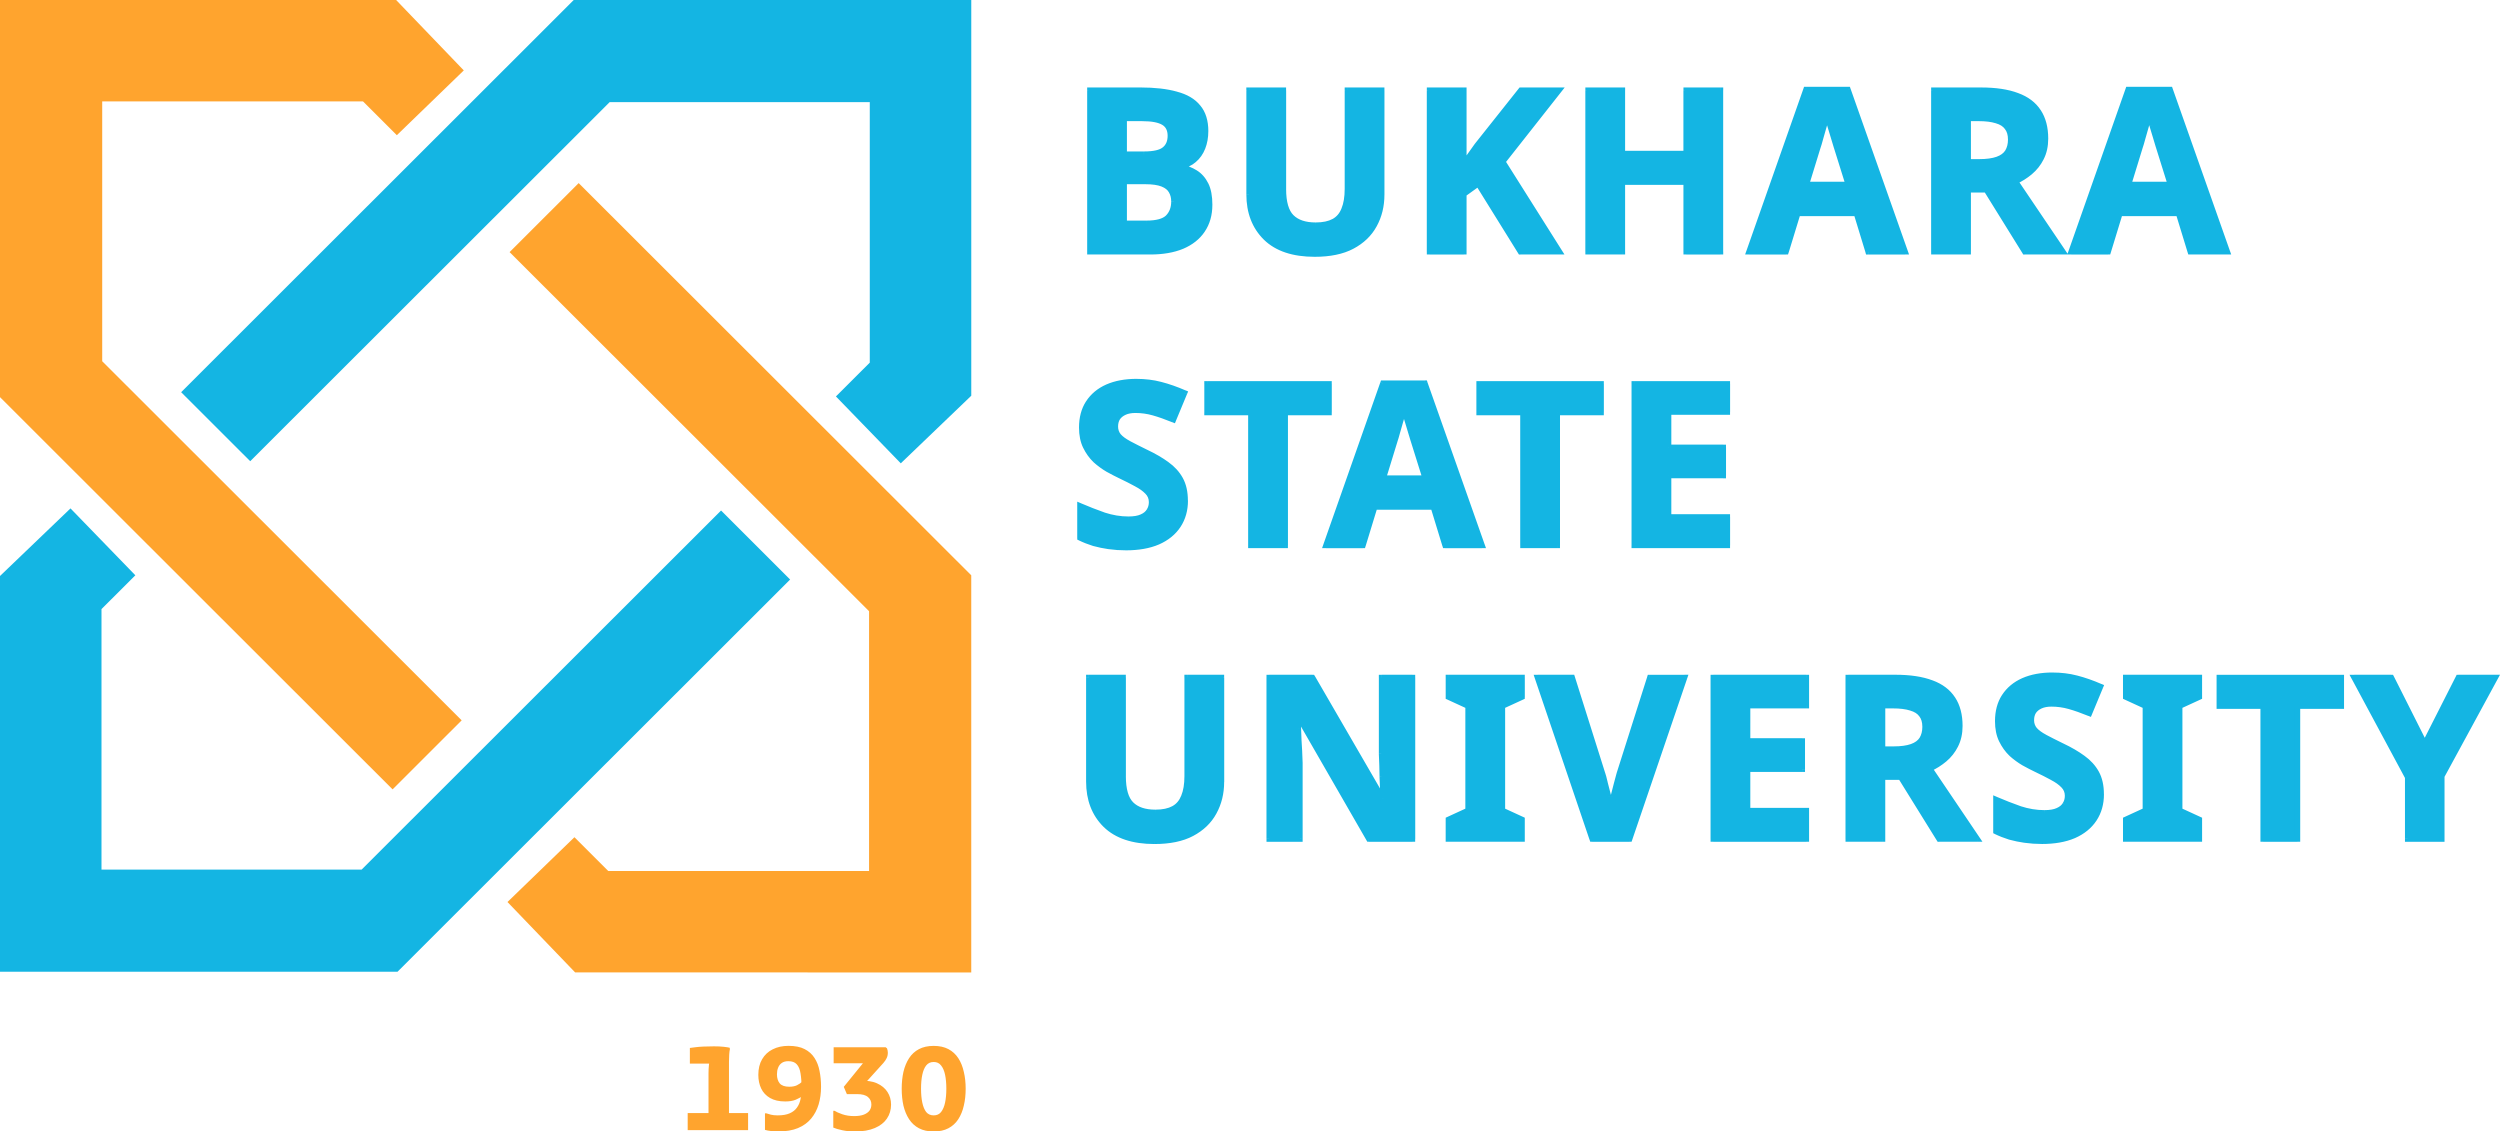
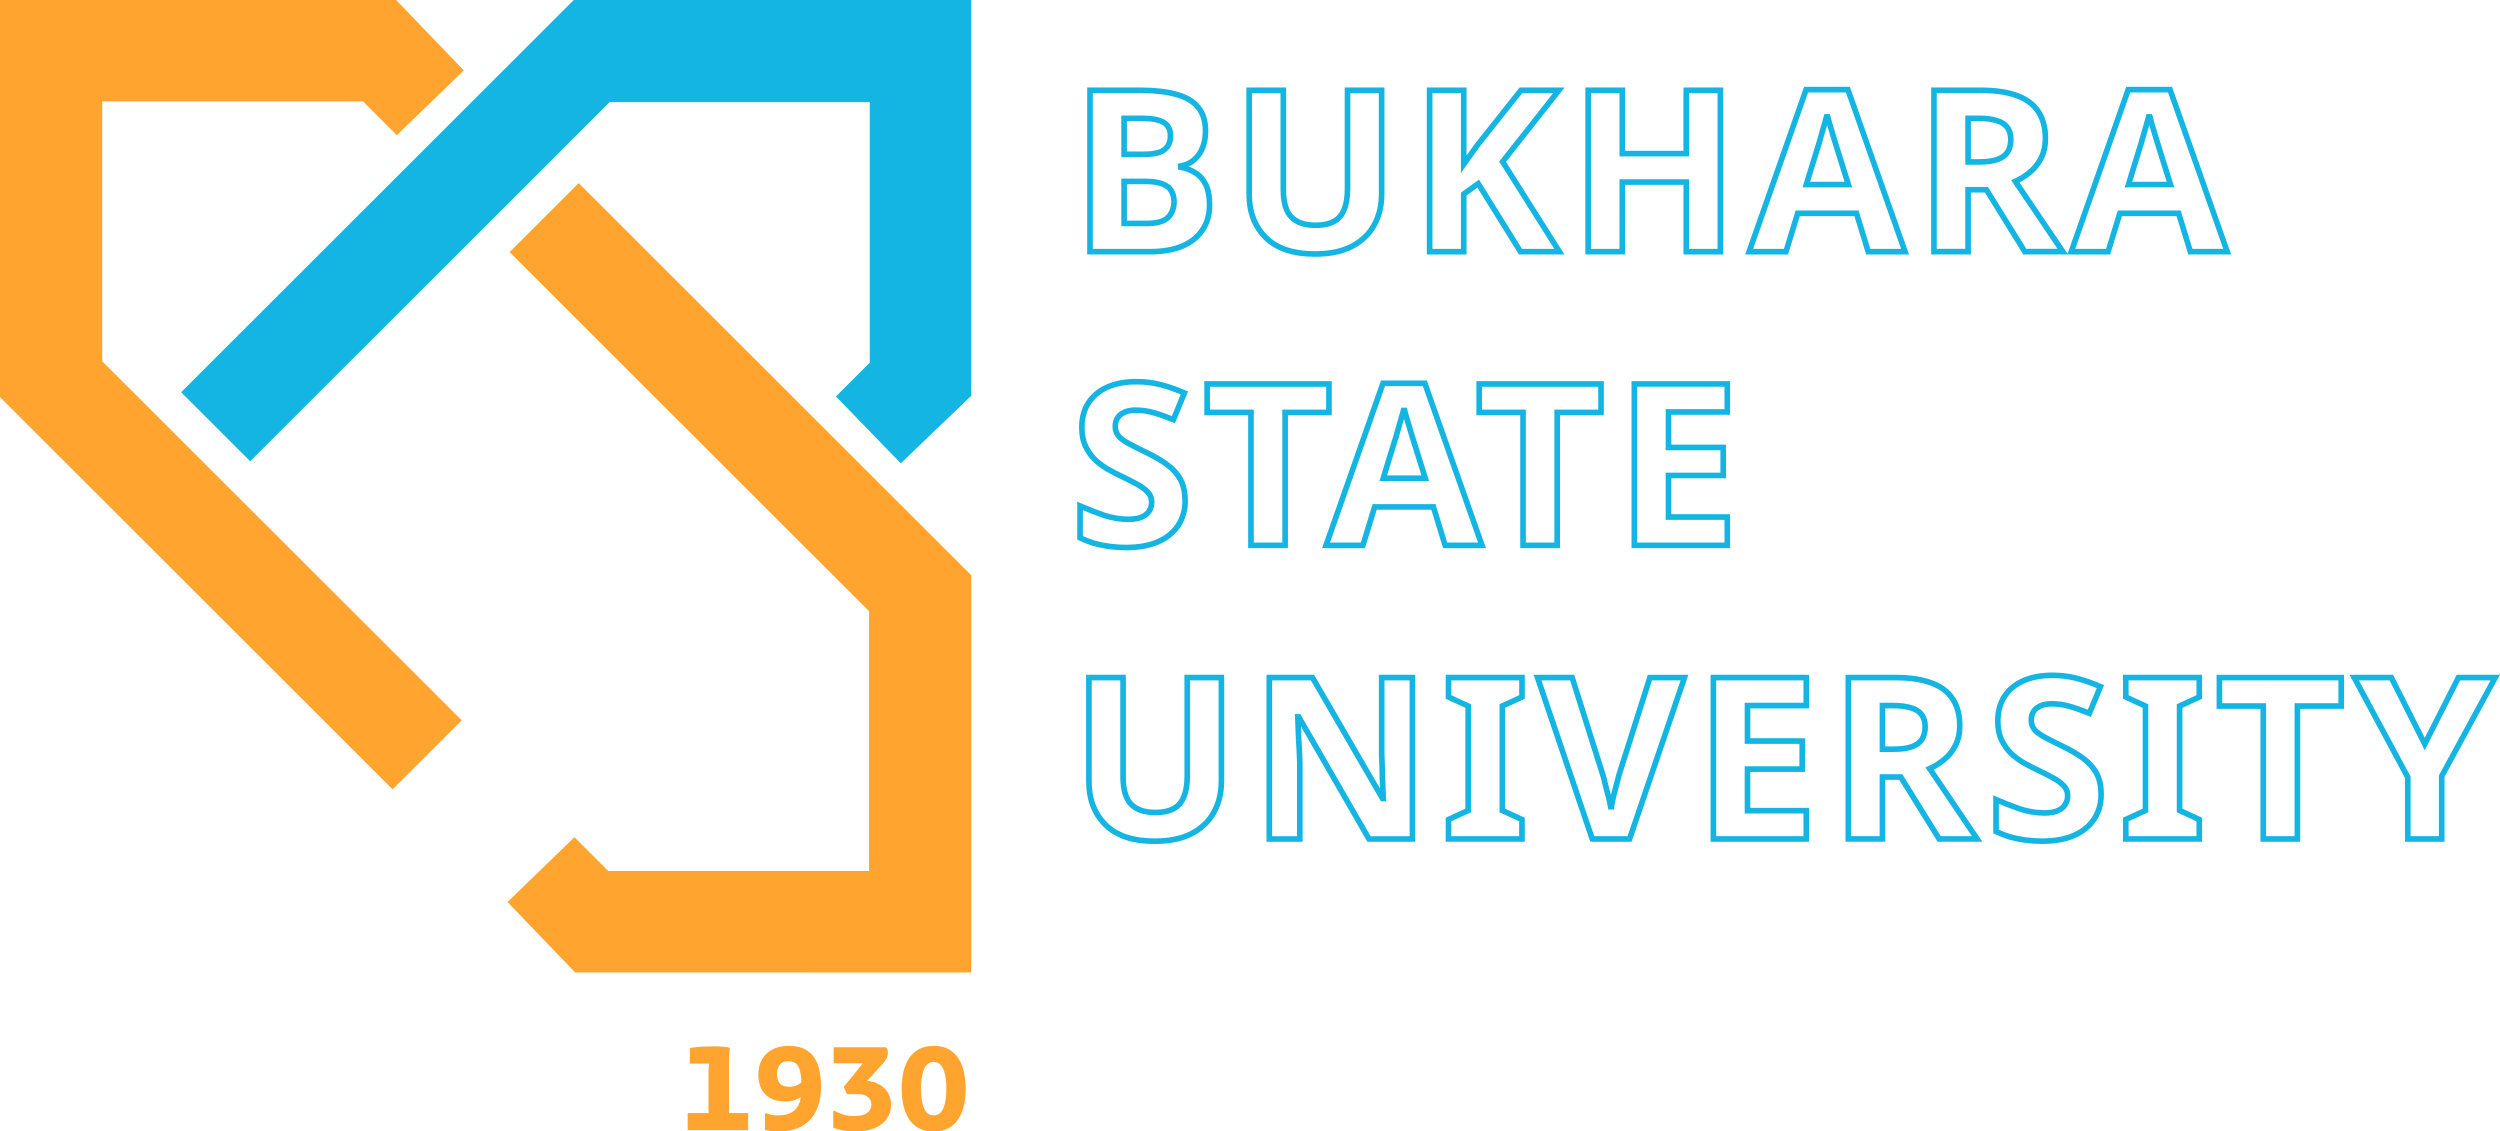
<svg xmlns="http://www.w3.org/2000/svg" xmlns:ns1="http://sodipodi.sourceforge.net/DTD/sodipodi-0.dtd" xmlns:ns2="http://www.inkscape.org/namespaces/inkscape" width="119.197" height="53.948" viewBox="0 0 119.197 53.948" fill="none" version="1.1" id="svg32248" ns1:docname="bsu_logo.svg" ns2:version="1.1.2 (b8e25be833, 2022-02-05)">
  <defs id="defs32252" />
  <ns1:namedview id="namedview32250" pagecolor="#ffffff" bordercolor="#666666" borderopacity="1.0" ns2:pageshadow="2" ns2:pageopacity="0.0" ns2:pagecheckerboard="0" showgrid="false" ns2:zoom="2.6325394" ns2:cx="33.807661" ns2:cy="54.889966" ns2:window-width="1271" ns2:window-height="970" ns2:window-x="347" ns2:window-y="136" ns2:window-maximized="0" ns2:current-layer="svg32248" />
  <path d="m 18.887,0 3.226,3.357 -3.192,3.089 -1.614,-1.612 H 4.873 V 17.223 L 22.012,34.345 18.718,37.636 8.25553e-7,18.935 V 0 Z" fill="#ffa42e" id="path32234" />
  <path d="m 27.422,46.364 -3.226,-3.357 3.192,-3.089 1.614,1.612 h 12.434 V 29.142 l -17.139,-17.122 3.293,-3.29 18.718,18.7 v 18.935 z" fill="#ffa42e" id="path32236" />
-   <path d="m 0,27.463 3.361,-3.223 3.092,3.189 -1.614,1.612 v 12.422 H 17.24 l 17.139,-17.122 3.293,3.29 -18.718,18.7 H 8.25553e-7 Z" fill="#14b5e3" id="path32238" />
  <path d="m 46.309,18.868 -3.361,3.223 -3.092,-3.189 1.614,-1.612 V 4.868 h -12.401 L 11.93,21.99 8.637,18.7 27.355,2.2602e-7 46.309,0 Z" fill="#14b5e3" id="path32240" />
  <path d="m 33.781,53.63 v -2.458 c 0,-0.059 0.002,-0.126 0.005,-0.203 0.004,-0.077 0.009,-0.148 0.017,-0.214 0.011,-0.07 0.024,-0.117 0.038,-0.143 l 0.362,0.099 h -1.311 v -0.746 c 0.059,-0.011 0.143,-0.022 0.252,-0.033 0.113,-0.015 0.245,-0.026 0.395,-0.033 0.15,-0.007 0.316,-0.011 0.499,-0.011 0.186,0 0.344,0.007 0.472,0.022 0.128,0.015 0.221,0.029 0.28,0.044 l 0.011,0.066 c -0.015,0.066 -0.026,0.154 -0.033,0.263 -0.004,0.11 -0.007,0.221 -0.011,0.335 0,0.113 0,0.207 0,0.28 v 2.732 z m -0.993,0.252 v -0.812 h 2.88 v 0.812 z m 4.316,0.066 c -0.128,0 -0.243,-0.007 -0.346,-0.022 -0.102,-0.011 -0.198,-0.029 -0.285,-0.055 v -0.79 h 0.06 c 0.066,0.022 0.141,0.044 0.225,0.066 0.088,0.022 0.196,0.033 0.324,0.033 0.234,0 0.424,-0.033 0.571,-0.099 0.15,-0.066 0.265,-0.157 0.346,-0.274 0.084,-0.117 0.141,-0.252 0.17,-0.406 0.033,-0.157 0.049,-0.326 0.049,-0.505 0,-0.285 -0.017,-0.523 -0.049,-0.713 -0.029,-0.194 -0.09,-0.34 -0.181,-0.439 -0.088,-0.099 -0.221,-0.148 -0.401,-0.148 -0.132,0 -0.238,0.029 -0.318,0.088 -0.077,0.055 -0.134,0.13 -0.17,0.225 -0.037,0.091 -0.055,0.196 -0.055,0.313 0,0.179 0.044,0.324 0.132,0.433 0.091,0.106 0.243,0.159 0.455,0.159 0.15,0 0.273,-0.024 0.368,-0.071 0.099,-0.048 0.177,-0.104 0.236,-0.17 h 0.274 v 0.691 h -0.258 c -0.077,0.055 -0.181,0.112 -0.313,0.17 -0.132,0.055 -0.298,0.082 -0.499,0.082 -0.293,0 -0.534,-0.055 -0.724,-0.165 -0.19,-0.11 -0.331,-0.26 -0.422,-0.45 -0.091,-0.19 -0.137,-0.408 -0.137,-0.653 0,-0.293 0.06,-0.541 0.181,-0.746 0.121,-0.208 0.289,-0.366 0.505,-0.472 0.216,-0.11 0.466,-0.165 0.752,-0.165 0.315,0 0.571,0.051 0.768,0.154 0.201,0.102 0.358,0.243 0.472,0.422 0.117,0.179 0.198,0.388 0.241,0.625 0.048,0.234 0.071,0.486 0.071,0.757 0,0.296 -0.038,0.574 -0.115,0.834 -0.077,0.256 -0.196,0.481 -0.357,0.675 -0.161,0.194 -0.371,0.346 -0.631,0.455 -0.256,0.106 -0.569,0.159 -0.938,0.159 z m 3.652,0 c -0.216,0 -0.415,-0.02 -0.598,-0.06 -0.179,-0.037 -0.322,-0.079 -0.428,-0.126 v -0.801 h 0.06 c 0.077,0.051 0.199,0.106 0.368,0.165 0.172,0.059 0.36,0.088 0.565,0.088 0.19,0 0.346,-0.024 0.466,-0.071 0.121,-0.048 0.21,-0.112 0.269,-0.192 0.059,-0.084 0.088,-0.181 0.088,-0.291 0,-0.143 -0.053,-0.26 -0.159,-0.351 -0.106,-0.095 -0.28,-0.143 -0.521,-0.143 h -0.488 l -0.148,-0.346 1.163,-1.432 0.148,0.307 h -1.794 v -0.763 h 2.48 l 0.066,0.055 c 0.011,0.026 0.02,0.059 0.027,0.099 0.007,0.04 0.011,0.075 0.011,0.104 0,0.095 -0.018,0.181 -0.055,0.258 -0.033,0.073 -0.086,0.152 -0.159,0.236 l -1.037,1.147 -0.099,-0.296 c 0.333,-0.022 0.609,0.016 0.829,0.115 0.223,0.099 0.391,0.238 0.505,0.417 0.113,0.176 0.17,0.375 0.17,0.598 0,0.252 -0.066,0.475 -0.198,0.669 -0.128,0.19 -0.32,0.34 -0.576,0.45 -0.256,0.11 -0.574,0.165 -0.955,0.165 z m 3.761,0 c -0.274,0 -0.508,-0.051 -0.702,-0.154 -0.194,-0.102 -0.351,-0.247 -0.472,-0.433 -0.121,-0.186 -0.21,-0.402 -0.269,-0.647 -0.055,-0.249 -0.082,-0.517 -0.082,-0.806 0,-0.289 0.028,-0.556 0.082,-0.801 0.059,-0.249 0.148,-0.466 0.269,-0.653 0.121,-0.187 0.278,-0.331 0.472,-0.433 0.194,-0.102 0.428,-0.154 0.702,-0.154 0.274,0 0.508,0.051 0.702,0.154 0.194,0.102 0.351,0.247 0.472,0.433 0.121,0.186 0.208,0.404 0.263,0.653 0.059,0.245 0.088,0.512 0.088,0.801 0,0.289 -0.029,0.558 -0.088,0.806 -0.055,0.245 -0.143,0.461 -0.263,0.647 -0.121,0.186 -0.278,0.331 -0.472,0.433 -0.194,0.102 -0.428,0.154 -0.702,0.154 z m 0,-0.768 c 0.15,0 0.267,-0.053 0.351,-0.159 0.088,-0.11 0.152,-0.26 0.192,-0.45 0.04,-0.19 0.06,-0.411 0.06,-0.664 0,-0.252 -0.02,-0.474 -0.06,-0.664 -0.04,-0.19 -0.104,-0.338 -0.192,-0.444 -0.084,-0.11 -0.201,-0.165 -0.351,-0.165 -0.15,0 -0.269,0.055 -0.357,0.165 -0.084,0.106 -0.146,0.254 -0.186,0.444 -0.04,0.19 -0.06,0.411 -0.06,0.664 0,0.252 0.02,0.474 0.06,0.664 0.04,0.19 0.102,0.34 0.186,0.45 0.088,0.106 0.207,0.159 0.357,0.159 z" fill="#ffa42e" id="path32242" />
-   <path d="m 54.362,4.306 c 0.682,0 1.254,0.065 1.713,0.194 0.467,0.122 0.815,0.327 1.045,0.614 0.237,0.28 0.356,0.661 0.356,1.142 0,0.287 -0.047,0.55 -0.14,0.787 -0.093,0.237 -0.23,0.431 -0.409,0.582 -0.172,0.151 -0.384,0.248 -0.636,0.291 v 0.054 c 0.259,0.05 0.492,0.14 0.701,0.269 0.208,0.129 0.374,0.316 0.496,0.56 0.122,0.244 0.183,0.568 0.183,0.97 0,0.467 -0.115,0.869 -0.345,1.207 -0.223,0.33 -0.546,0.586 -0.97,0.765 -0.424,0.172 -0.927,0.259 -1.509,0.259 h -2.877 V 4.306 Z m 0.183,3.05 c 0.474,0 0.801,-0.075 0.981,-0.226 0.187,-0.151 0.28,-0.37 0.28,-0.657 0,-0.295 -0.108,-0.506 -0.323,-0.636 -0.215,-0.129 -0.557,-0.194 -1.024,-0.194 h -0.862 v 1.713 z m -0.948,1.293 V 10.653 h 1.067 c 0.489,0 0.83,-0.093 1.024,-0.28 0.194,-0.194 0.291,-0.449 0.291,-0.765 0,-0.194 -0.043,-0.363 -0.129,-0.506 -0.079,-0.144 -0.219,-0.255 -0.42,-0.334 -0.201,-0.079 -0.474,-0.119 -0.819,-0.119 z m 12.277,0.636 c 0,0.532 -0.118,1.013 -0.356,1.444 -0.23,0.424 -0.582,0.761 -1.056,1.013 -0.467,0.244 -1.06,0.366 -1.778,0.366 -1.02,0 -1.796,-0.259 -2.328,-0.776 -0.532,-0.524 -0.797,-1.214 -0.797,-2.069 V 4.306 h 1.627 v 4.709 c 0,0.632 0.129,1.078 0.388,1.336 0.259,0.259 0.643,0.388 1.153,0.388 0.359,0 0.65,-0.061 0.873,-0.183 0.223,-0.122 0.384,-0.312 0.485,-0.571 0.108,-0.259 0.162,-0.586 0.162,-0.981 V 4.306 h 1.627 z M 74.348,12 h -1.853 l -2.015,-3.244 -0.69,0.496 V 12 h -1.627 V 4.306 h 1.627 v 3.524 c 0.108,-0.151 0.215,-0.302 0.323,-0.453 0.108,-0.151 0.215,-0.302 0.323,-0.453 l 2.08,-2.619 h 1.81 l -2.683,3.405 z m 7.678,0 h -1.627 V 8.681 h -3.05 V 12 h -1.627 V 4.306 h 1.627 V 7.323 h 3.05 V 4.306 h 1.627 z m 7.048,0 -0.56,-1.832 h -2.802 L 85.151,12 h -1.756 l 2.716,-7.727 h 1.994 L 90.831,12 Z m -1.509,-4.989 c -0.036,-0.122 -0.083,-0.277 -0.14,-0.463 -0.058,-0.187 -0.115,-0.377 -0.172,-0.571 -0.058,-0.194 -0.104,-0.363 -0.14,-0.506 -0.036,0.144 -0.086,0.323 -0.151,0.539 -0.057,0.208 -0.115,0.409 -0.172,0.603 -0.05,0.187 -0.09,0.32 -0.118,0.399 l -0.55,1.789 h 2.004 z m 6.884,-2.705 c 0.697,0 1.272,0.086 1.724,0.259 0.453,0.165 0.79,0.42 1.013,0.765 0.223,0.338 0.334,0.765 0.334,1.282 0,0.352 -0.068,0.661 -0.205,0.927 -0.129,0.259 -0.305,0.481 -0.528,0.668 -0.215,0.18 -0.449,0.327 -0.701,0.442 L 98.351,12 h -1.81 l -1.832,-2.953 h -0.873 V 12 h -1.627 V 4.306 Z m -0.118,1.336 h -0.496 v 2.08 h 0.528 c 0.359,0 0.65,-0.04 0.873,-0.119 0.223,-0.079 0.384,-0.198 0.485,-0.356 0.101,-0.165 0.151,-0.363 0.151,-0.593 0,-0.244 -0.058,-0.438 -0.172,-0.582 -0.108,-0.151 -0.277,-0.259 -0.506,-0.323 -0.223,-0.072 -0.51,-0.108 -0.862,-0.108 z M 104.435,12 103.874,10.168 h -2.801 L 100.512,12 H 98.756 L 101.471,4.273 h 1.994 L 106.191,12 Z m -1.509,-4.989 c -0.036,-0.122 -0.082,-0.277 -0.14,-0.463 -0.057,-0.187 -0.115,-0.377 -0.172,-0.571 -0.058,-0.194 -0.105,-0.363 -0.14,-0.506 -0.036,0.144 -0.087,0.323 -0.151,0.539 -0.058,0.208 -0.115,0.409 -0.173,0.603 -0.05,0.187 -0.09,0.32 -0.118,0.399 l -0.55,1.789 h 2.004 z M 56.507,23.866 c 0,0.453 -0.111,0.848 -0.334,1.185 -0.223,0.338 -0.546,0.6 -0.97,0.787 -0.417,0.18 -0.927,0.269 -1.53,0.269 -0.266,0 -0.528,-0.018 -0.787,-0.054 -0.251,-0.036 -0.496,-0.086 -0.733,-0.151 -0.23,-0.072 -0.449,-0.158 -0.657,-0.259 v -1.52 c 0.366,0.158 0.744,0.305 1.131,0.442 0.395,0.129 0.787,0.194 1.175,0.194 0.266,0 0.478,-0.036 0.636,-0.108 0.165,-0.072 0.284,-0.169 0.356,-0.291 0.079,-0.122 0.119,-0.262 0.119,-0.42 0,-0.194 -0.068,-0.359 -0.205,-0.496 -0.129,-0.137 -0.305,-0.262 -0.528,-0.377 -0.223,-0.122 -0.478,-0.252 -0.765,-0.388 -0.18,-0.086 -0.374,-0.187 -0.582,-0.302 -0.208,-0.122 -0.409,-0.269 -0.604,-0.442 -0.187,-0.18 -0.341,-0.395 -0.463,-0.646 -0.122,-0.252 -0.183,-0.553 -0.183,-0.905 0,-0.46 0.104,-0.851 0.312,-1.175 0.216,-0.331 0.517,-0.582 0.905,-0.754 0.395,-0.172 0.859,-0.259 1.39,-0.259 0.402,0 0.783,0.047 1.142,0.14 0.366,0.093 0.747,0.226 1.142,0.399 l -0.528,1.272 c -0.352,-0.144 -0.668,-0.255 -0.948,-0.334 -0.28,-0.079 -0.568,-0.118 -0.862,-0.118 -0.201,0 -0.374,0.032 -0.517,0.097 -0.144,0.065 -0.255,0.154 -0.334,0.269 -0.072,0.115 -0.108,0.251 -0.108,0.409 0,0.18 0.054,0.334 0.162,0.463 0.108,0.122 0.27,0.241 0.485,0.356 0.215,0.115 0.485,0.251 0.808,0.409 0.395,0.187 0.729,0.381 1.002,0.582 0.28,0.201 0.496,0.438 0.647,0.711 0.151,0.273 0.226,0.611 0.226,1.013 z M 61.272,26 h -1.627 v -6.336 h -2.091 v -1.358 h 5.808 v 1.358 h -2.091 z m 7.632,0 -0.56,-1.832 h -2.802 L 64.981,26 h -1.756 l 2.716,-7.727 h 1.994 L 70.66,26 Z m -1.509,-4.989 c -0.036,-0.122 -0.083,-0.277 -0.14,-0.463 -0.058,-0.187 -0.115,-0.377 -0.172,-0.571 -0.058,-0.194 -0.104,-0.363 -0.14,-0.506 -0.036,0.144 -0.086,0.323 -0.151,0.539 -0.058,0.208 -0.115,0.409 -0.172,0.604 -0.05,0.187 -0.09,0.32 -0.119,0.399 l -0.55,1.789 h 2.004 z M 74.244,26 h -1.627 v -6.336 h -2.091 v -1.358 h 5.808 v 1.358 h -2.091 z m 8.109,0 h -4.429 v -7.694 h 4.429 v 1.336 h -2.802 v 1.692 h 2.608 v 1.336 h -2.608 v 1.983 h 2.802 z m -24.122,11.284 c 0,0.532 -0.119,1.013 -0.356,1.444 -0.23,0.424 -0.582,0.761 -1.056,1.013 -0.467,0.244 -1.06,0.366 -1.778,0.366 -1.02,0 -1.796,-0.259 -2.328,-0.776 -0.532,-0.524 -0.797,-1.214 -0.797,-2.069 v -4.957 h 1.627 v 4.709 c 0,0.632 0.129,1.078 0.388,1.336 0.259,0.259 0.643,0.388 1.153,0.388 0.359,0 0.65,-0.061 0.873,-0.183 0.223,-0.122 0.384,-0.312 0.485,-0.571 0.108,-0.259 0.162,-0.586 0.162,-0.981 v -4.699 h 1.627 z m 9.109,2.716 h -2.069 l -3.351,-5.819 h -0.043 c 0.007,0.18 0.014,0.363 0.021,0.55 0.007,0.18 0.014,0.363 0.022,0.55 0.014,0.18 0.025,0.363 0.032,0.55 0.007,0.18 0.014,0.363 0.022,0.55 V 40 h -1.455 v -7.694 h 2.058 l 3.341,5.765 h 0.032 c -0.007,-0.18 -0.014,-0.356 -0.021,-0.528 -0.007,-0.18 -0.014,-0.356 -0.022,-0.528 0,-0.18 -0.004,-0.356 -0.011,-0.528 -0.007,-0.18 -0.014,-0.359 -0.021,-0.539 v -3.642 h 1.466 z m 5.225,0 h -3.502 v -0.927 l 0.938,-0.431 v -4.979 l -0.938,-0.431 v -0.927 h 3.502 v 0.927 l -0.938,0.431 v 4.979 l 0.938,0.431 z m 7.749,-7.694 -2.619,7.694 h -1.778 l -2.608,-7.694 h 1.649 l 1.444,4.58 c 0.029,0.079 0.068,0.226 0.118,0.442 0.058,0.208 0.115,0.431 0.172,0.668 0.057,0.23 0.097,0.424 0.118,0.582 0.022,-0.158 0.058,-0.352 0.108,-0.582 0.057,-0.237 0.115,-0.46 0.172,-0.668 0.058,-0.215 0.097,-0.363 0.118,-0.442 l 1.455,-4.58 z M 86.121,40 h -4.429 v -7.694 h 4.429 v 1.336 h -2.802 v 1.692 h 2.608 v 1.336 h -2.608 v 1.983 h 2.802 z m 4.246,-7.694 c 0.697,0 1.272,0.086 1.724,0.259 0.453,0.165 0.79,0.42 1.013,0.765 0.223,0.338 0.334,0.765 0.334,1.282 0,0.352 -0.068,0.661 -0.205,0.927 -0.129,0.259 -0.305,0.481 -0.528,0.668 -0.215,0.18 -0.449,0.327 -0.701,0.442 L 94.268,40 h -1.81 l -1.832,-2.953 h -0.873 V 40 h -1.627 v -7.694 z m -0.119,1.336 h -0.496 v 2.08 h 0.528 c 0.359,0 0.65,-0.04 0.873,-0.118 0.223,-0.079 0.384,-0.198 0.485,-0.356 0.101,-0.165 0.151,-0.363 0.151,-0.593 0,-0.244 -0.058,-0.438 -0.172,-0.582 -0.108,-0.151 -0.277,-0.259 -0.506,-0.323 -0.223,-0.072 -0.51,-0.108 -0.862,-0.108 z m 9.931,4.224 c 0,0.453 -0.111,0.848 -0.334,1.185 -0.223,0.338 -0.546,0.6 -0.97,0.787 -0.417,0.18 -0.927,0.269 -1.53,0.269 -0.266,0 -0.528,-0.018 -0.787,-0.054 -0.252,-0.036 -0.496,-0.086 -0.733,-0.151 -0.23,-0.072 -0.449,-0.158 -0.657,-0.259 v -1.52 c 0.366,0.158 0.744,0.305 1.131,0.442 0.395,0.129 0.787,0.194 1.175,0.194 0.266,0 0.478,-0.036 0.636,-0.108 0.165,-0.072 0.284,-0.169 0.356,-0.291 0.079,-0.122 0.118,-0.262 0.118,-0.42 0,-0.194 -0.068,-0.359 -0.205,-0.496 -0.129,-0.137 -0.305,-0.262 -0.528,-0.377 -0.223,-0.122 -0.478,-0.252 -0.765,-0.388 -0.18,-0.086 -0.374,-0.187 -0.582,-0.302 -0.208,-0.122 -0.409,-0.269 -0.604,-0.442 -0.187,-0.18 -0.341,-0.395 -0.463,-0.646 -0.122,-0.252 -0.183,-0.553 -0.183,-0.905 0,-0.46 0.104,-0.851 0.312,-1.175 0.216,-0.331 0.517,-0.582 0.905,-0.754 0.395,-0.172 0.859,-0.259 1.39,-0.259 0.402,0 0.783,0.047 1.142,0.14 0.366,0.093 0.747,0.226 1.142,0.399 l -0.528,1.272 c -0.352,-0.144 -0.668,-0.255 -0.948,-0.334 -0.28,-0.079 -0.568,-0.118 -0.862,-0.118 -0.201,0 -0.374,0.032 -0.517,0.097 -0.144,0.065 -0.255,0.154 -0.334,0.269 -0.072,0.115 -0.108,0.251 -0.108,0.409 0,0.18 0.054,0.334 0.162,0.463 0.108,0.122 0.269,0.241 0.485,0.356 0.215,0.115 0.485,0.251 0.808,0.409 0.395,0.187 0.729,0.381 1.002,0.582 0.28,0.201 0.496,0.438 0.647,0.711 0.151,0.273 0.226,0.611 0.226,1.013 z M 104.858,40 h -3.502 v -0.927 l 0.938,-0.431 v -4.979 l -0.938,-0.431 v -0.927 h 3.502 v 0.927 l -0.937,0.431 v 4.979 l 0.937,0.431 z m 4.678,0 h -1.627 v -6.336 h -2.091 v -1.358 h 5.809 v 1.358 h -2.091 z m 6.073,-4.526 1.606,-3.168 h 1.756 l -2.554,4.699 V 40 h -1.616 v -2.942 l -2.554,-4.752 h 1.767 z" fill="#14b5e3" id="path32244" />
  <path d="m 56.076,4.5 -0.036,0.129 0.002,6.3e-4 z m 1.045,0.614 -0.105,0.084 0.002,0.003 z m 0.215,1.929 -0.125,-0.049 v 0 z m -0.409,0.582 -0.086,-0.103 -0.002,0.002 z m -0.636,0.291 -0.023,-0.133 -0.112,0.019 V 7.916 Z m 0,0.054 h -0.134 v 0.111 l 0.109,0.021 z m 0.701,0.269 0.071,-0.114 v 0 z m 0.496,0.56 0.12,-0.06 v 0 z m -0.162,2.177 -0.111,-0.076 -4e-4,5e-4 z m -0.97,0.765 0.051,0.124 0.002,-8e-4 z M 51.97,12 h -0.135 v 0.134 h 0.135 z m 0,-7.694 V 4.171 h -0.135 v 0.134 z m 3.556,2.823 -0.084,-0.105 -0.002,0.002 z M 53.597,5.642 V 5.508 h -0.134 V 5.642 Z m 0,1.713 h -0.134 v 0.134 h 0.134 z m 0,1.293 V 8.514 h -0.134 v 0.134 z m 0,2.004 h -0.134 v 0.134 h 0.134 z m 2.091,-0.28 0.093,0.097 0.002,-0.002 z m 0.162,-1.272 -0.118,0.065 0.003,0.004 z m -1.487,-4.661 c 0.675,0 1.233,0.064 1.677,0.189 l 0.073,-0.259 c -0.475,-0.134 -1.06,-0.199 -1.75,-0.199 z m 1.679,0.19 c 0.448,0.117 0.767,0.31 0.974,0.568 l 0.21,-0.168 c -0.253,-0.316 -0.63,-0.533 -1.116,-0.66 z m 0.977,0.571 c 0.211,0.249 0.324,0.596 0.324,1.055 h 0.269 c 0,-0.503 -0.124,-0.918 -0.388,-1.229 z m 0.324,1.055 c 0,0.273 -0.044,0.518 -0.131,0.737 l 0.25,0.099 c 0.1,-0.255 0.149,-0.534 0.149,-0.836 z m -0.131,0.737 c -0.086,0.218 -0.21,0.393 -0.371,0.528 l 0.173,0.206 c 0.198,-0.166 0.347,-0.38 0.448,-0.636 z m -0.373,0.53 c -0.152,0.133 -0.34,0.22 -0.57,0.26 l 0.045,0.265 c 0.273,-0.047 0.508,-0.153 0.702,-0.322 z m -0.682,0.392 v 0.054 h 0.269 V 7.916 Z m 0.109,0.186 c 0.244,0.047 0.462,0.132 0.655,0.252 l 0.142,-0.228 c -0.223,-0.139 -0.472,-0.234 -0.746,-0.287 z m 0.655,0.252 c 0.185,0.115 0.334,0.282 0.446,0.506 l 0.24,-0.12 c -0.132,-0.264 -0.313,-0.471 -0.545,-0.614 z m 0.446,0.506 c 0.109,0.219 0.169,0.519 0.169,0.91 h 0.269 c 0,-0.414 -0.062,-0.76 -0.197,-1.03 z m 0.169,0.91 c 0,0.444 -0.109,0.819 -0.322,1.131 l 0.222,0.151 c 0.247,-0.363 0.368,-0.793 0.368,-1.283 z m -0.322,1.132 c -0.206,0.306 -0.507,0.545 -0.911,0.717 l 0.105,0.247 c 0.444,-0.188 0.789,-0.459 1.029,-0.814 z m -0.909,0.716 c -0.404,0.164 -0.889,0.249 -1.458,0.249 v 0.269 c 0.595,0 1.116,-0.088 1.559,-0.269 z m -1.458,0.249 h -2.877 v 0.269 h 2.877 z M 52.104,12 V 4.306 h -0.269 V 12 Z m -0.134,-7.56 h 2.392 V 4.171 h -2.392 z m 2.575,3.05 c 0.478,0 0.848,-0.074 1.067,-0.258 l -0.173,-0.206 c -0.141,0.118 -0.424,0.195 -0.894,0.195 z m 1.065,-0.256 c 0.225,-0.181 0.33,-0.443 0.33,-0.762 h -0.269 c 0,0.256 -0.081,0.433 -0.23,0.553 z m 0.33,-0.762 c 0,-0.332 -0.125,-0.593 -0.389,-0.751 l -0.138,0.231 c 0.167,0.1 0.258,0.264 0.258,0.521 z m -0.389,-0.751 c -0.248,-0.149 -0.619,-0.213 -1.093,-0.213 v 0.269 c 0.46,0 0.771,0.065 0.955,0.175 z m -1.093,-0.213 h -0.862 v 0.269 h 0.862 z m -0.997,0.134 v 1.713 h 0.269 V 5.642 Z m 0.134,1.848 h 0.948 V 7.221 h -0.948 z m -0.134,1.159 V 10.653 h 0.269 V 8.649 Z m 0.134,2.139 h 1.067 v -0.269 h -1.067 z m 1.067,0 c 0.498,0 0.884,-0.094 1.117,-0.318 l -0.186,-0.194 c -0.155,0.149 -0.451,0.242 -0.93,0.242 z m 1.119,-0.32 c 0.223,-0.223 0.33,-0.514 0.33,-0.86 h -0.269 c 0,0.286 -0.087,0.505 -0.252,0.67 z m 0.33,-0.86 c 0,-0.214 -0.048,-0.408 -0.148,-0.576 l -0.231,0.138 c 0.072,0.12 0.11,0.264 0.11,0.437 z m -0.146,-0.571 c -0.098,-0.179 -0.268,-0.308 -0.489,-0.394 l -0.098,0.25 c 0.181,0.071 0.292,0.165 0.352,0.274 z m -0.489,-0.394 c -0.223,-0.088 -0.515,-0.128 -0.868,-0.128 V 8.783 c 0.337,0 0.591,0.039 0.77,0.109 z m -0.868,-0.128 h -1.013 V 8.783 h 1.013 z m 10.909,2.214 -0.118,-0.065 -3e-4,7e-4 z m -1.056,1.013 0.062,0.119 6e-4,-4e-4 z m -4.106,-0.409 -0.094,0.096 7e-4,6e-4 z m -0.797,-7.026 V 4.171 h -0.135 v 0.134 z m 1.627,0 h 0.134 V 4.171 h -0.134 z m 0.388,6.045 -0.095,0.095 v 0 z m 2.026,0.205 -0.065,-0.118 v 0 z m 0.485,-0.571 -0.124,-0.052 -0.001,0.003 z m 0.162,-5.679 V 4.171 h -0.134 v 0.134 z m 1.627,0 h 0.135 V 4.171 h -0.135 z m -0.134,4.979 c 0,0.511 -0.114,0.97 -0.339,1.379 l 0.236,0.13 c 0.249,-0.453 0.372,-0.956 0.372,-1.509 z m -0.339,1.38 c -0.216,0.398 -0.547,0.718 -1.001,0.958 l 0.126,0.237 c 0.495,-0.262 0.867,-0.618 1.111,-1.068 z m -1,0.958 c -0.442,0.231 -1.012,0.351 -1.716,0.351 v 0.269 c 0.733,0 1.349,-0.124 1.84,-0.382 z m -1.716,0.351 c -0.999,0 -1.736,-0.253 -2.234,-0.738 l -0.187,0.193 c 0.565,0.55 1.38,0.814 2.421,0.814 z m -2.233,-0.737 c -0.502,-0.495 -0.757,-1.149 -0.757,-1.973 h -0.269 c 0,0.885 0.277,1.611 0.838,2.165 z m -0.757,-1.973 V 4.306 h -0.269 v 4.957 z m -0.134,-4.823 h 1.627 V 4.171 h -1.627 z m 1.493,-0.134 v 4.709 h 0.269 V 4.306 Z m 0,4.709 c 0,0.644 0.131,1.134 0.427,1.431 l 0.19,-0.19 c -0.22,-0.22 -0.349,-0.621 -0.349,-1.241 z m 0.427,1.431 c 0.292,0.292 0.717,0.427 1.248,0.427 v -0.269 c -0.489,0 -0.833,-0.124 -1.058,-0.349 z m 1.248,0.427 c 0.373,0 0.689,-0.063 0.938,-0.2 l -0.129,-0.236 c -0.196,0.108 -0.463,0.167 -0.808,0.167 z m 0.938,-0.2 c 0.253,-0.139 0.435,-0.355 0.546,-0.64 l -0.251,-0.097 c -0.09,0.232 -0.232,0.396 -0.424,0.502 z m 0.544,-0.637 c 0.117,-0.28 0.172,-0.626 0.172,-1.032 h -0.269 c 0,0.384 -0.052,0.692 -0.151,0.929 z m 0.172,-1.032 V 4.306 h -0.269 V 9.004 Z m -0.135,-4.564 h 1.627 V 4.171 h -1.627 z m 1.493,-0.134 v 4.979 h 0.269 V 4.306 Z M 74.348,12 v 0.134 h 0.244 l -0.13,-0.206 z m -1.853,0 -0.114,0.071 0.04,0.064 h 0.075 z m -2.015,-3.244 0.114,-0.071 -0.076,-0.122 -0.117,0.084 z m -0.69,0.496 -0.079,-0.109 -0.056,0.04 v 0.069 z m 0,2.748 v 0.134 h 0.134 V 12 Z m -1.627,0 h -0.134 v 0.134 h 0.134 z m 0,-7.694 V 4.171 h -0.134 v 0.134 z m 1.627,0 h 0.134 V 4.171 h -0.134 z m 0,3.524 h -0.135 v 0.419 l 0.244,-0.341 z m 0.323,-0.453 0.109,0.078 v 0 z m 0.323,-0.453 -0.105,-0.084 -0.004,0.006 z m 2.08,-2.619 V 4.171 h -0.065 l -0.04,0.051 z m 1.81,0 0.106,0.083 0.171,-0.218 h -0.277 z m -2.683,3.405 -0.106,-0.083 -0.059,0.075 0.051,0.08 z m 2.705,4.155 h -1.853 v 0.269 h 1.853 z m -1.739,0.064 -2.015,-3.244 -0.228,0.142 2.015,3.244 z m -2.208,-3.282 -0.69,0.496 0.157,0.218 0.69,-0.496 z m -0.746,0.605 V 12 h 0.269 V 9.252 Z m 0.135,2.614 h -1.627 v 0.269 h 1.627 z M 68.297,12 V 4.306 h -0.269 V 12 Z m -0.135,-7.56 h 1.627 V 4.171 h -1.627 z m 1.493,-0.134 v 3.524 h 0.269 V 4.306 Z m 0.244,3.602 c 0.108,-0.151 0.216,-0.302 0.323,-0.453 l -0.219,-0.156 c -0.108,0.151 -0.216,0.302 -0.323,0.453 z m 0.323,-0.453 c 0.108,-0.151 0.216,-0.302 0.323,-0.453 l -0.219,-0.156 c -0.108,0.151 -0.216,0.302 -0.323,0.453 z m 0.319,-0.447 2.08,-2.619 -0.21,-0.167 -2.08,2.619 z m 1.975,-2.568 h 1.81 V 4.171 h -1.81 z m 1.705,-0.218 -2.683,3.405 0.211,0.166 2.683,-3.405 z m -2.691,3.56 2.705,4.289 0.227,-0.143 -2.705,-4.289 z M 82.026,12 v 0.134 h 0.135 V 12 Z m -1.627,0 h -0.134 v 0.134 h 0.134 z m 0,-3.319 h 0.135 V 8.546 h -0.135 z m -3.05,0 V 8.546 h -0.134 v 0.134 z m 0,3.319 v 0.134 h 0.135 V 12 Z m -1.627,0 h -0.134 v 0.134 h 0.134 z m 0,-7.694 V 4.171 h -0.134 v 0.134 z m 1.627,0 h 0.135 V 4.171 h -0.135 z m 0,3.017 h -0.134 v 0.134 h 0.134 z m 3.05,0 v 0.134 h 0.135 V 7.323 Z m 0,-3.017 V 4.171 h -0.134 v 0.134 z m 1.627,0 h 0.135 V 4.171 h -0.135 z m 0,7.56 h -1.627 v 0.269 h 1.627 z M 80.533,12 V 8.681 h -0.269 V 12 Z m -0.135,-3.454 h -3.05 v 0.269 h 3.05 z m -3.184,0.134 V 12 h 0.269 V 8.681 Z m 0.134,3.185 h -1.627 v 0.269 h 1.627 z M 75.856,12 V 4.306 h -0.269 V 12 Z m -0.135,-7.56 h 1.627 V 4.171 h -1.627 z m 1.493,-0.134 V 7.323 h 0.269 V 4.306 Z m 0.134,3.152 h 3.05 V 7.189 h -3.05 z m 3.184,-0.134 V 4.306 h -0.269 V 7.323 Z m -0.135,-2.883 h 1.627 V 4.171 h -1.627 z m 1.493,-0.134 V 12 h 0.269 V 4.306 Z m 7.183,7.694 -0.129,0.039 0.029,0.095 h 0.1 z m -0.56,-1.832 0.129,-0.039 -0.029,-0.095 h -0.1 z m -2.802,0 v -0.134 h -0.1 l -0.029,0.095 z M 85.151,12 v 0.134 h 0.1 l 0.029,-0.095 z m -1.756,0 -0.127,-0.045 -0.063,0.179 h 0.19 z m 2.716,-7.727 V 4.139 h -0.095 l -0.032,0.09 z m 1.994,0 0.127,-0.045 -0.032,-0.09 h -0.095 z M 90.831,12 v 0.134 h 0.19 l -0.063,-0.179 z m -3.265,-4.989 -0.129,0.038 7e-4,0.002 z m -0.14,-0.463 -0.129,0.04 v 0 z m -0.172,-0.571 -0.129,0.038 v 0 z m -0.14,-0.506 0.13,-0.033 h -0.261 z m -0.151,0.539 -0.129,-0.039 -8e-4,0.003 z m -0.172,0.603 -0.129,-0.038 -9e-4,0.003 z m -0.118,0.399 -0.127,-0.046 -0.002,0.007 z m -0.55,1.789 -0.129,-0.039 -0.053,0.174 h 0.182 z m 2.004,0 v 0.134 h 0.183 l -0.055,-0.175 z m 1.077,3.161 -0.56,-1.832 -0.257,0.079 0.56,1.832 z m -0.689,-1.927 h -2.802 v 0.269 h 2.802 z m -2.93,0.095 -0.56,1.832 0.257,0.079 0.56,-1.832 z m -0.432,1.737 h -1.756 v 0.269 h 1.756 z m -1.63,0.179 2.716,-7.727 -0.254,-0.089 -2.716,7.727 z m 2.589,-7.637 h 1.994 V 4.139 h -1.994 z m 1.867,-0.09 2.726,7.727 0.254,-0.089 -2.726,-7.727 z m 2.853,7.547 h -1.756 v 0.269 h 1.756 z m -3.136,-4.893 c -0.036,-0.123 -0.083,-0.278 -0.141,-0.465 l -0.257,0.079 c 0.057,0.187 0.104,0.34 0.14,0.462 z m -0.141,-0.465 c -0.057,-0.186 -0.115,-0.376 -0.172,-0.57 l -0.258,0.076 c 0.058,0.194 0.115,0.385 0.173,0.572 z m -0.172,-0.57 c -0.057,-0.193 -0.103,-0.36 -0.139,-0.501 l -0.261,0.065 c 0.036,0.146 0.084,0.317 0.142,0.512 z m -0.399,-0.501 c -0.035,0.141 -0.085,0.318 -0.149,0.533 l 0.258,0.077 c 0.065,-0.217 0.116,-0.398 0.152,-0.545 z m -0.15,0.536 c -0.057,0.208 -0.115,0.408 -0.172,0.601 l 0.258,0.076 c 0.058,-0.195 0.115,-0.397 0.173,-0.606 z m -0.173,0.604 c -0.05,0.187 -0.088,0.315 -0.115,0.388 l 0.253,0.092 c 0.031,-0.085 0.072,-0.223 0.122,-0.41 z m -0.117,0.394 -0.55,1.789 0.257,0.079 0.55,-1.789 z m -0.421,1.963 h 2.004 V 8.665 h -2.004 z m 2.133,-0.175 -0.56,-1.789 -0.257,0.08 0.56,1.789 z m 7.92,-4.195 -0.048,0.126 0.002,6.5e-4 z m 1.013,0.765 -0.113,0.073 7e-4,0.001 z m 0.129,2.209 -0.12,-0.061 -6e-4,0.001 z m -0.528,0.668 0.086,0.103 3e-4,-2.7e-4 z m -0.701,0.442 -0.056,-0.122 -0.144,0.066 0.089,0.132 z M 98.351,12 v 0.134 h 0.253 l -0.141,-0.21 z m -1.81,0 -0.114,0.071 0.039,0.064 h 0.075 z m -1.832,-2.953 0.114,-0.071 -0.039,-0.064 h -0.075 z m -0.873,0 V 8.913 h -0.134 V 9.047 Z m 0,2.953 v 0.134 h 0.134 V 12 Z m -1.627,0 h -0.134 v 0.134 h 0.134 z m 0,-7.694 V 4.171 h -0.134 v 0.134 z m 1.627,1.336 V 5.508 h -0.134 V 5.642 Z m 0,2.08 h -0.134 v 0.134 h 0.134 z m 1.401,-0.119 0.045,0.127 v 0 z m 0.485,-0.356 0.114,0.072 0.001,-0.002 z m -0.021,-1.175 -0.11,0.078 0.005,0.006 z m -0.506,-0.323 -0.041,0.128 0.005,0.001 z m -0.744,-1.31 c 0.687,0 1.244,0.085 1.676,0.25 l 0.096,-0.251 c -0.473,-0.18 -1.065,-0.267 -1.772,-0.267 z m 1.678,0.25 c 0.43,0.157 0.742,0.396 0.946,0.712 l 0.226,-0.146 c -0.241,-0.373 -0.605,-0.645 -1.08,-0.818 z m 0.947,0.713 c 0.205,0.31 0.312,0.71 0.312,1.208 h 0.269 c 0,-0.536 -0.116,-0.991 -0.356,-1.356 z m 0.312,1.208 c 0,0.334 -0.065,0.622 -0.19,0.865 l 0.239,0.123 c 0.148,-0.288 0.22,-0.619 0.22,-0.988 z m -0.191,0.867 c -0.121,0.242 -0.285,0.45 -0.494,0.625 l 0.173,0.206 c 0.237,-0.199 0.424,-0.436 0.562,-0.711 z m -0.494,0.625 c -0.206,0.172 -0.43,0.313 -0.67,0.423 l 0.112,0.245 c 0.263,-0.12 0.506,-0.274 0.731,-0.461 z m -0.726,0.62 2.263,3.351 0.223,-0.15 -2.263,-3.351 z m 2.374,3.142 h -1.81 v 0.269 h 1.81 z m -1.696,0.064 -1.832,-2.953 -0.228,0.142 1.832,2.953 z m -1.946,-3.016 h -0.873 v 0.269 h 0.873 z m -1.007,0.134 V 12 h 0.269 V 9.047 Z m 0.134,2.818 h -1.627 v 0.269 h 1.627 z M 92.343,12 V 4.306 h -0.269 V 12 Z m -0.134,-7.56 h 2.241 V 4.171 h -2.241 z m 2.123,1.067 h -0.496 v 0.269 h 0.496 z m -0.63,0.134 v 2.08 h 0.269 V 5.642 Z m 0.134,2.214 h 0.528 V 7.587 h -0.528 z m 0.528,0 c 0.367,0 0.675,-0.04 0.918,-0.126 l -0.09,-0.253 c -0.203,0.072 -0.477,0.111 -0.828,0.111 z m 0.918,-0.126 c 0.243,-0.086 0.433,-0.221 0.553,-0.41 l -0.227,-0.144 c -0.081,0.127 -0.214,0.229 -0.416,0.301 z m 0.555,-0.412 c 0.116,-0.19 0.17,-0.413 0.17,-0.663 h -0.269 c 0,0.21 -0.046,0.382 -0.131,0.523 z m 0.17,-0.663 c 0,-0.265 -0.062,-0.492 -0.202,-0.666 l -0.21,0.168 c 0.09,0.113 0.143,0.274 0.143,0.498 z m -0.197,-0.66 c -0.13,-0.182 -0.329,-0.304 -0.58,-0.375 l -0.073,0.259 c 0.209,0.059 0.348,0.152 0.433,0.272 z m -0.575,-0.373 c -0.241,-0.078 -0.544,-0.114 -0.903,-0.114 v 0.269 c 0.344,0 0.616,0.035 0.821,0.101 z M 104.435,12 l -0.129,0.039 0.029,0.095 h 0.1 z m -0.561,-1.832 0.129,-0.039 -0.029,-0.095 h -0.1 z m -2.801,0 v -0.134 h -0.1 l -0.029,0.095 z M 100.512,12 v 0.134 h 0.1 l 0.029,-0.095 z m -1.756,0 -0.127,-0.045 -0.063,0.179 h 0.19 z M 101.471,4.273 V 4.139 h -0.095 l -0.031,0.09 z m 1.994,0 0.127,-0.045 -0.032,-0.09 h -0.095 z M 106.191,12 v 0.134 h 0.19 l -0.063,-0.179 z m -3.265,-4.989 -0.129,0.038 0.001,0.002 z m -0.14,-0.463 -0.128,0.04 v 0 z m -0.172,-0.571 -0.129,0.038 v 0 z m -0.14,-0.506 0.13,-0.033 h -0.261 z m -0.151,0.539 -0.129,-0.039 -0.001,0.003 z m -0.173,0.603 -0.129,-0.038 -0.001,0.003 z m -0.118,0.399 -0.127,-0.046 -0.002,0.007 z m -0.55,1.789 -0.128,-0.039 -0.054,0.174 h 0.182 z m 2.004,0 v 0.134 h 0.183 l -0.054,-0.175 z m 1.077,3.161 -0.56,-1.832 -0.257,0.079 0.56,1.832 z m -0.689,-1.927 h -2.801 v 0.269 h 2.801 z m -2.93,0.095 -0.56,1.832 0.257,0.079 0.56,-1.832 z m -0.432,1.737 h -1.756 v 0.269 H 100.512 Z M 98.883,12.045 101.598,4.318 101.345,4.229 98.629,11.955 Z M 101.471,4.408 h 1.994 V 4.139 h -1.994 z m 1.867,-0.09 2.727,7.727 0.253,-0.089 -2.726,-7.727 z m 2.853,7.547 h -1.756 v 0.269 h 1.756 z m -3.136,-4.893 c -0.036,-0.123 -0.083,-0.278 -0.14,-0.465 l -0.257,0.079 c 0.057,0.187 0.103,0.34 0.139,0.462 z m -0.14,-0.465 C 102.857,6.321 102.8,6.131 102.742,5.938 l -0.257,0.076 c 0.057,0.194 0.115,0.385 0.173,0.572 z m -0.173,-0.57 c -0.057,-0.193 -0.103,-0.36 -0.138,-0.501 l -0.261,0.065 c 0.037,0.146 0.084,0.317 0.142,0.512 z m -0.399,-0.501 c -0.035,0.141 -0.085,0.318 -0.149,0.533 l 0.257,0.077 c 0.065,-0.217 0.116,-0.398 0.153,-0.545 z m -0.15,0.536 c -0.057,0.208 -0.114,0.408 -0.172,0.601 l 0.258,0.076 c 0.058,-0.195 0.116,-0.397 0.173,-0.606 z m -0.173,0.604 c -0.05,0.187 -0.088,0.315 -0.115,0.388 l 0.253,0.092 c 0.031,-0.085 0.072,-0.223 0.122,-0.41 z m -0.117,0.394 -0.549,1.789 0.257,0.079 0.549,-1.789 z m -0.421,1.963 h 2.004 V 8.665 h -2.004 z m 2.133,-0.175 -0.561,-1.789 -0.256,0.08 0.56,1.789 z m -47.442,16.292 -0.112,-0.074 v 0 z m -0.97,0.787 0.053,0.123 0.001,-4e-4 z m -2.317,0.215 -0.019,0.133 h 6e-4 z m -0.733,-0.151 -0.04,0.128 0.005,0.001 z m -0.657,-0.259 h -0.134 v 0.084 l 0.076,0.037 z m 0,-1.52 0.053,-0.123 -0.188,-0.081 v 0.204 z m 1.131,0.442 -0.045,0.127 0.003,9e-4 z m 1.81,0.086 -0.054,-0.123 -0.002,9e-4 z m 0.356,-0.291 -0.113,-0.073 -0.003,0.005 z m -0.086,-0.916 -0.098,0.092 0.003,0.003 z m -0.528,-0.377 -0.065,0.118 0.003,0.002 z m -0.765,-0.388 -0.058,0.121 5e-4,2e-4 z m -0.582,-0.302 -0.068,0.116 0.003,0.002 z m -0.604,-0.442 -0.093,0.097 0.004,0.004 z m -0.463,-0.646 -0.121,0.059 v 0 z m 0.129,-2.08 -0.113,-0.073 -4e-4,6e-4 z m 0.905,-0.754 -0.054,-0.123 -9e-4,4e-4 z m 2.533,-0.118 -0.034,0.13 7e-4,10e-5 z m 1.142,0.399 0.124,0.051 0.051,-0.122 -0.121,-0.053 z m -0.528,1.272 -0.051,0.124 0.124,0.05 0.051,-0.123 z m -0.948,-0.334 -0.036,0.129 v 0 z m -1.379,-0.021 0.055,0.123 v 0 z m -0.334,0.269 -0.111,-0.076 -0.003,0.005 z m 0.054,0.873 -0.103,0.086 0.003,0.003 z m 0.485,0.356 0.063,-0.119 v 0 z m 0.808,0.409 -0.059,0.121 0.002,7e-4 z m 1.002,0.582 -0.08,0.108 0.001,0.001 z m 0.647,0.711 -0.118,0.065 v 0 z m 0.092,1.013 c 0,0.429 -0.105,0.798 -0.312,1.111 l 0.224,0.148 c 0.239,-0.362 0.356,-0.784 0.356,-1.259 z m -0.312,1.111 c -0.206,0.313 -0.508,0.56 -0.912,0.738 l 0.108,0.246 c 0.444,-0.196 0.789,-0.473 1.028,-0.836 z m -0.911,0.737 c -0.395,0.17 -0.886,0.258 -1.477,0.258 v 0.269 c 0.616,0 1.145,-0.092 1.583,-0.28 z m -1.477,0.258 c -0.26,0 -0.516,-0.018 -0.768,-0.053 l -0.037,0.266 c 0.265,0.037 0.533,0.055 0.805,0.055 z m -0.768,-0.052 c -0.246,-0.035 -0.485,-0.084 -0.717,-0.147 l -0.071,0.259 c 0.243,0.066 0.492,0.118 0.749,0.154 z m -0.712,-0.146 c -0.224,-0.07 -0.437,-0.154 -0.639,-0.251 l -0.117,0.242 c 0.214,0.104 0.44,0.192 0.676,0.266 z m -0.563,-0.13 v -1.52 h -0.269 v 1.52 z m -0.188,-1.396 c 0.369,0.159 0.749,0.308 1.14,0.445 l 0.089,-0.254 c -0.385,-0.136 -0.759,-0.282 -1.123,-0.439 z m 1.143,0.446 c 0.408,0.133 0.813,0.201 1.216,0.201 v -0.269 c -0.373,0 -0.75,-0.062 -1.133,-0.187 z m 1.216,0.201 c 0.276,0 0.509,-0.037 0.692,-0.12 l -0.111,-0.245 c -0.134,0.061 -0.324,0.096 -0.58,0.096 z m 0.689,-0.119 c 0.184,-0.08 0.328,-0.194 0.418,-0.346 l -0.232,-0.136 c -0.054,0.092 -0.147,0.172 -0.293,0.236 z m 0.415,-0.341 c 0.094,-0.146 0.14,-0.312 0.14,-0.493 h -0.269 c 0,0.135 -0.033,0.249 -0.097,0.347 z m 0.14,-0.493 c 0,-0.229 -0.082,-0.429 -0.244,-0.591 l -0.19,0.19 c 0.111,0.111 0.165,0.242 0.165,0.401 z m -0.242,-0.588 c -0.142,-0.15 -0.332,-0.284 -0.564,-0.404 l -0.123,0.239 c 0.213,0.11 0.376,0.228 0.492,0.35 z m -0.561,-0.403 c -0.225,-0.124 -0.483,-0.254 -0.772,-0.392 l -0.115,0.243 c 0.286,0.136 0.538,0.264 0.758,0.384 z m -0.771,-0.391 c -0.177,-0.085 -0.369,-0.184 -0.575,-0.298 l -0.13,0.235 c 0.21,0.116 0.406,0.218 0.589,0.305 z m -0.572,-0.296 c -0.2,-0.117 -0.394,-0.259 -0.582,-0.426 l -0.179,0.201 c 0.2,0.178 0.408,0.33 0.625,0.457 z m -0.578,-0.423 c -0.174,-0.168 -0.32,-0.37 -0.436,-0.609 l -0.242,0.117 c 0.129,0.265 0.292,0.493 0.491,0.685 z m -0.436,-0.609 c -0.111,-0.229 -0.17,-0.51 -0.17,-0.846 h -0.269 c 0,0.367 0.064,0.69 0.197,0.964 z m -0.17,-0.846 c 0,-0.439 0.099,-0.804 0.291,-1.102 l -0.226,-0.146 c -0.225,0.349 -0.334,0.767 -0.334,1.248 z m 0.291,-1.101 c 0.2,-0.307 0.481,-0.542 0.847,-0.705 l -0.109,-0.246 c -0.41,0.182 -0.732,0.45 -0.963,0.804 z m 0.846,-0.705 c 0.375,-0.164 0.819,-0.247 1.336,-0.247 v -0.269 c -0.546,0 -1.028,0.088 -1.444,0.27 z m 1.336,-0.247 c 0.392,0 0.761,0.045 1.108,0.136 l 0.068,-0.26 c -0.371,-0.097 -0.763,-0.144 -1.176,-0.144 z m 1.109,0.136 c 0.358,0.091 0.732,0.222 1.122,0.392 l 0.107,-0.246 c -0.401,-0.175 -0.788,-0.31 -1.163,-0.406 z m 1.051,0.217 -0.528,1.272 0.248,0.103 0.528,-1.272 z m -0.353,1.199 c -0.355,-0.145 -0.676,-0.258 -0.963,-0.339 l -0.073,0.259 c 0.274,0.077 0.585,0.187 0.934,0.329 z m -0.963,-0.339 c -0.292,-0.083 -0.592,-0.124 -0.899,-0.124 v 0.269 c 0.282,0 0.557,0.038 0.826,0.114 z m -0.899,-0.124 c -0.215,0 -0.407,0.035 -0.572,0.109 l 0.11,0.245 c 0.122,-0.055 0.275,-0.085 0.462,-0.085 z m -0.572,0.109 c -0.163,0.073 -0.295,0.178 -0.39,0.316 l 0.222,0.152 c 0.063,-0.092 0.154,-0.167 0.279,-0.223 z m -0.393,0.321 c -0.087,0.14 -0.128,0.302 -0.128,0.481 h 0.269 c 0,-0.137 0.031,-0.248 0.087,-0.338 z m -0.128,0.481 c 0,0.209 0.064,0.394 0.193,0.549 l 0.206,-0.172 c -0.086,-0.103 -0.131,-0.227 -0.131,-0.377 z m 0.195,0.552 c 0.122,0.139 0.299,0.266 0.522,0.385 l 0.127,-0.237 c -0.208,-0.111 -0.354,-0.22 -0.447,-0.326 z m 0.522,0.385 c 0.217,0.116 0.488,0.253 0.812,0.412 l 0.118,-0.241 c -0.322,-0.158 -0.59,-0.293 -0.804,-0.407 z m 0.814,0.412 c 0.389,0.184 0.716,0.374 0.98,0.569 l 0.159,-0.216 c -0.282,-0.207 -0.624,-0.406 -1.024,-0.595 z m 0.981,0.57 c 0.266,0.191 0.467,0.413 0.607,0.667 l 0.235,-0.13 c -0.162,-0.292 -0.391,-0.544 -0.686,-0.755 z m 0.607,0.667 c 0.137,0.248 0.209,0.562 0.209,0.948 h 0.269 c 0,-0.419 -0.079,-0.78 -0.243,-1.078 z M 61.272,26 v 0.134 h 0.134 V 26 Z m -1.627,0 h -0.135 v 0.134 h 0.135 z m 0,-6.336 h 0.134 v -0.135 h -0.134 z m -2.091,0 h -0.135 v 0.134 h 0.135 z m 0,-1.358 v -0.134 h -0.135 v 0.134 z m 5.808,0 h 0.134 v -0.134 h -0.134 z m 0,1.358 v 0.134 h 0.134 v -0.134 z m -2.091,0 v -0.135 h -0.135 v 0.135 z m 0,6.202 h -1.627 v 0.269 h 1.627 z M 59.779,26 v -6.336 h -0.269 V 26 Z m -0.134,-6.471 h -2.091 v 0.269 h 2.091 z m -1.956,0.135 v -1.358 h -0.269 v 1.358 z m -0.134,-1.223 h 5.808 v -0.269 h -5.808 z m 5.674,-0.135 v 1.358 h 0.269 v -1.358 z m 0.135,1.223 h -2.091 v 0.269 h 2.091 z m -2.225,0.135 V 26 h 0.269 v -6.336 z m 7.766,6.336 -0.129,0.039 0.029,0.095 h 0.099 z m -0.56,-1.832 0.129,-0.039 -0.029,-0.095 h -0.099 z m -2.802,0 v -0.134 h -0.099 l -0.029,0.095 z M 64.981,26 v 0.134 h 0.099 l 0.029,-0.095 z m -1.756,0 -0.127,-0.045 -0.063,0.179 h 0.19 z m 2.716,-7.727 V 18.139 h -0.095 l -0.032,0.09 z m 1.994,0 0.127,-0.045 -0.032,-0.09 h -0.095 z M 70.66,26 v 0.134 h 0.19 l -0.063,-0.179 z m -3.265,-4.989 -0.129,0.038 7e-4,0.002 z m -0.14,-0.463 -0.129,0.04 v 0 z m -0.172,-0.571 -0.129,0.038 v 0 z m -0.14,-0.506 0.13,-0.033 h -0.261 z m -0.151,0.539 -0.129,-0.039 -8e-4,0.003 z m -0.172,0.604 -0.129,-0.038 -8e-4,0.003 z m -0.119,0.399 -0.127,-0.046 -0.002,0.006 z m -0.55,1.789 -0.128,-0.039 -0.053,0.174 h 0.182 z m 2.004,0 v 0.135 h 0.183 l -0.055,-0.175 z m 1.077,3.161 -0.56,-1.832 -0.257,0.079 0.56,1.832 z m -0.689,-1.927 h -2.802 v 0.269 h 2.802 z m -2.93,0.095 -0.56,1.832 0.257,0.079 0.56,-1.832 z m -0.432,1.737 h -1.756 v 0.269 h 1.756 z m -1.63,0.179 2.716,-7.727 -0.254,-0.089 -2.716,7.727 z m 2.589,-7.637 h 1.994 V 18.139 h -1.994 z m 1.867,-0.09 2.726,7.727 0.254,-0.089 -2.726,-7.727 z m 2.853,7.548 h -1.757 v 0.269 h 1.757 z m -3.136,-4.893 c -0.036,-0.123 -0.083,-0.278 -0.141,-0.465 l -0.257,0.079 c 0.057,0.186 0.104,0.34 0.14,0.462 z m -0.141,-0.465 c -0.057,-0.186 -0.115,-0.376 -0.172,-0.57 l -0.258,0.076 c 0.058,0.194 0.115,0.385 0.173,0.572 z m -0.172,-0.57 c -0.057,-0.193 -0.103,-0.36 -0.139,-0.501 l -0.261,0.065 c 0.036,0.146 0.084,0.317 0.142,0.512 z m -0.399,-0.501 c -0.035,0.141 -0.085,0.318 -0.149,0.533 l 0.258,0.077 c 0.065,-0.217 0.116,-0.398 0.153,-0.545 z m -0.15,0.536 c -0.057,0.208 -0.115,0.408 -0.172,0.601 l 0.258,0.076 c 0.058,-0.195 0.115,-0.397 0.173,-0.606 z m -0.173,0.604 c -0.05,0.187 -0.088,0.315 -0.115,0.388 l 0.253,0.092 c 0.031,-0.085 0.072,-0.223 0.122,-0.41 z m -0.117,0.394 -0.549,1.789 0.257,0.079 0.55,-1.789 z m -0.421,1.963 h 2.004 V 22.665 h -2.004 z m 2.133,-0.175 -0.56,-1.789 -0.257,0.08 0.56,1.789 z M 74.244,26 v 0.134 h 0.134 V 26 Z m -1.627,0 h -0.134 v 0.134 h 0.134 z m 0,-6.336 h 0.134 v -0.135 h -0.134 z m -2.091,0 h -0.134 v 0.134 h 0.134 z m 0,-1.358 v -0.134 h -0.134 v 0.134 z m 5.808,0 h 0.134 v -0.134 h -0.134 z m 0,1.358 v 0.134 h 0.134 v -0.134 z m -2.091,0 v -0.135 h -0.134 v 0.135 z m 0,6.202 h -1.627 v 0.269 h 1.627 z M 72.751,26 v -6.336 h -0.269 V 26 Z m -0.134,-6.471 h -2.091 v 0.269 h 2.091 z m -1.956,0.135 v -1.358 h -0.269 v 1.358 z m -0.134,-1.223 h 5.808 v -0.269 h -5.808 z m 5.674,-0.135 v 1.358 h 0.269 v -1.358 z m 0.134,1.223 h -2.091 v 0.269 h 2.091 z m -2.225,0.135 V 26 h 0.269 V 19.664 Z M 82.353,26 v 0.134 h 0.134 V 26 Z m -4.429,0 h -0.135 v 0.134 h 0.135 z m 0,-7.694 v -0.134 h -0.135 v 0.134 z m 4.429,0 h 0.134 v -0.134 h -0.134 z m 0,1.336 v 0.134 h 0.134 V 19.642 Z m -2.802,0 v -0.134 h -0.135 v 0.134 z m 0,1.692 h -0.135 v 0.134 h 0.135 z m 2.608,0 h 0.134 v -0.134 h -0.134 z m 0,1.336 v 0.135 h 0.134 v -0.135 z m -2.608,0 v -0.134 h -0.135 v 0.134 z m 0,1.983 h -0.135 v 0.134 h 0.135 z m 2.802,0 h 0.134 v -0.135 h -0.134 z m 0,1.213 h -4.429 v 0.269 h 4.429 z M 78.059,26 v -7.694 h -0.269 V 26 Z m -0.134,-7.56 h 4.429 v -0.269 h -4.429 z m 4.295,-0.135 v 1.336 h 0.269 v -1.336 z m 0.134,1.202 h -2.802 v 0.269 h 2.802 z m -2.936,0.134 v 1.692 h 0.269 V 19.642 Z m 0.135,1.826 h 2.608 v -0.269 h -2.608 z m 2.473,-0.134 v 1.336 h 0.269 v -1.336 z m 0.134,1.202 h -2.608 v 0.269 h 2.608 z m -2.742,0.134 v 1.983 h 0.269 v -1.983 z m 0.135,2.117 h 2.802 v -0.269 h -2.802 z m 2.667,-0.134 V 26 h 0.269 v -1.347 z m -24.344,14.075 -0.118,-0.065 -4e-4,7e-4 z m -1.056,1.013 0.062,0.119 7e-4,-4e-4 z m -4.106,-0.409 -0.094,0.096 7e-4,6e-4 z m -0.797,-7.026 v -0.134 h -0.134 v 0.134 z m 1.627,0 h 0.134 v -0.134 h -0.134 z m 0.388,6.045 -0.095,0.095 v 0 z m 2.026,0.205 -0.065,-0.118 v 0 z m 0.485,-0.571 -0.124,-0.052 -0.001,0.003 z m 0.162,-5.679 v -0.134 h -0.135 v 0.134 z m 1.627,0 h 0.134 v -0.134 h -0.134 z m -0.134,4.979 c 0,0.511 -0.114,0.97 -0.339,1.379 l 0.235,0.13 c 0.249,-0.453 0.372,-0.956 0.372,-1.509 z m -0.339,1.38 c -0.216,0.398 -0.547,0.718 -1.001,0.958 l 0.126,0.237 c 0.495,-0.262 0.867,-0.618 1.111,-1.068 z m -1,0.958 c -0.442,0.231 -1.012,0.351 -1.716,0.351 v 0.269 c 0.733,0 1.349,-0.124 1.84,-0.382 z m -1.716,0.351 c -0.999,0 -1.736,-0.253 -2.234,-0.738 l -0.188,0.193 c 0.565,0.55 1.38,0.814 2.421,0.814 z m -2.233,-0.737 c -0.502,-0.495 -0.757,-1.149 -0.757,-1.973 h -0.269 c 0,0.885 0.276,1.611 0.837,2.165 z m -0.757,-1.973 v -4.957 h -0.269 v 4.957 z m -0.134,-4.823 h 1.627 v -0.269 h -1.627 z m 1.493,-0.135 v 4.709 h 0.269 v -4.709 z m 0,4.709 c 0,0.644 0.13,1.134 0.427,1.431 l 0.19,-0.19 c -0.22,-0.22 -0.349,-0.621 -0.349,-1.241 z m 0.427,1.431 c 0.292,0.292 0.717,0.427 1.248,0.427 v -0.269 c -0.489,0 -0.833,-0.124 -1.058,-0.349 z m 1.248,0.427 c 0.373,0 0.689,-0.063 0.938,-0.2 l -0.129,-0.236 c -0.196,0.108 -0.463,0.167 -0.808,0.167 z m 0.938,-0.2 c 0.253,-0.139 0.435,-0.355 0.546,-0.64 l -0.251,-0.098 c -0.09,0.232 -0.232,0.397 -0.424,0.502 z m 0.544,-0.637 c 0.117,-0.28 0.172,-0.626 0.172,-1.032 h -0.269 c 0,0.384 -0.052,0.692 -0.151,0.929 z m 0.172,-1.032 v -4.699 h -0.269 v 4.699 z m -0.134,-4.564 h 1.627 v -0.269 h -1.627 z m 1.493,-0.135 v 4.979 h 0.269 V 32.306 Z M 67.34,40 v 0.134 h 0.134 V 40 Z m -2.069,0 -0.117,0.067 0.039,0.067 h 0.078 z m -3.351,-5.819 0.117,-0.067 -0.039,-0.067 h -0.078 z m -0.043,0 v -0.134 h -0.14 l 0.006,0.14 z m 0.021,0.55 -0.134,0.005 v 2e-4 z m 0.022,0.55 -0.134,0.005 4e-4,0.005 z m 0.032,0.55 -0.134,0.005 v 2e-4 z m 0.022,0.55 h 0.135 l -2e-4,-0.005 z m 0,3.621 v 0.134 h 0.134 V 40 Z m -1.455,0 h -0.134 v 0.134 h 0.134 z m 0,-7.694 v -0.134 h -0.134 v 0.134 z m 2.058,0 0.116,-0.067 -0.039,-0.067 h -0.077 z m 3.341,5.765 -0.116,0.067 0.039,0.067 h 0.077 z m 0.032,0 v 0.135 h 0.14 l -0.006,-0.14 z m -0.021,-0.528 -0.134,0.005 1e-4,2e-4 z m -0.022,-0.528 h -0.135 l 2e-4,0.006 z m -0.011,-0.528 -0.134,0.005 v 2e-4 z m -0.021,-0.539 h -0.135 l 3e-4,0.005 z m 0,-3.642 v -0.134 h -0.134 v 0.134 z m 1.466,0 h 0.134 v -0.134 h -0.134 z m 0,7.56 h -2.069 v 0.269 h 2.069 z m -1.953,0.067 -3.351,-5.819 -0.233,0.134 3.351,5.819 z m -3.468,-5.886 h -0.043 v 0.269 h 0.043 z m -0.177,0.14 c 0.007,0.179 0.014,0.363 0.021,0.549 l 0.269,-0.01 c -0.007,-0.187 -0.014,-0.37 -0.022,-0.55 z m 0.021,0.55 c 0.007,0.179 0.014,0.363 0.022,0.549 l 0.269,-0.01 c -0.007,-0.187 -0.014,-0.37 -0.021,-0.55 z m 0.022,0.555 c 0.014,0.178 0.025,0.359 0.032,0.544 l 0.269,-0.01 c -0.007,-0.189 -0.018,-0.374 -0.033,-0.555 z m 0.032,0.544 c 0.007,0.179 0.014,0.363 0.021,0.549 l 0.269,-0.01 c -0.007,-0.187 -0.014,-0.37 -0.022,-0.55 z m 0.021,0.544 V 40 h 0.269 v -3.621 z m 0.135,3.486 h -1.455 v 0.269 h 1.455 z M 60.653,40 v -7.694 h -0.269 V 40 Z m -0.134,-7.56 h 2.058 v -0.269 h -2.058 z m 1.942,-0.067 3.341,5.765 0.233,-0.135 -3.341,-5.765 z m 3.457,5.832 h 0.032 v -0.269 h -0.032 z m 0.167,-0.14 c -0.007,-0.18 -0.014,-0.356 -0.021,-0.528 l -0.269,0.011 c 0.007,0.172 0.014,0.348 0.021,0.528 z m -0.021,-0.528 c -0.007,-0.18 -0.014,-0.356 -0.022,-0.528 l -0.269,0.011 c 0.007,0.172 0.014,0.348 0.021,0.528 z m -0.021,-0.523 c 0,-0.181 -0.004,-0.359 -0.011,-0.534 l -0.269,0.011 c 0.007,0.171 0.011,0.345 0.011,0.522 z m -0.011,-0.533 c -0.007,-0.18 -0.014,-0.359 -0.021,-0.539 l -0.269,0.011 c 0.007,0.18 0.014,0.359 0.021,0.539 z m -0.021,-0.533 v -3.642 h -0.269 v 3.642 z m -0.134,-3.508 h 1.466 v -0.269 h -1.466 z m 1.331,-0.135 V 40 h 0.269 V 32.306 Z M 72.565,40 v 0.134 h 0.135 V 40 Z m -3.502,0 h -0.135 v 0.134 h 0.135 z m 0,-0.927 -0.056,-0.122 -0.078,0.036 v 0.086 z m 0.938,-0.431 0.056,0.122 0.078,-0.036 v -0.086 z m 0,-4.979 h 0.134 v -0.086 l -0.078,-0.036 z m -0.938,-0.431 h -0.135 v 0.086 l 0.078,0.036 z m 0,-0.927 v -0.134 h -0.135 v 0.134 z m 3.502,0 h 0.135 v -0.134 h -0.135 z m 0,0.927 0.056,0.122 0.078,-0.036 v -0.086 z m -0.938,0.431 -0.056,-0.122 -0.078,0.036 v 0.086 z m 0,4.979 h -0.134 v 0.086 l 0.078,0.036 z m 0.938,0.431 h 0.135 v -0.086 l -0.078,-0.036 z m 0,0.792 h -3.502 v 0.269 h 3.502 z M 69.197,40 v -0.927 h -0.269 V 40 Z m -0.078,-0.805 0.938,-0.431 -0.112,-0.244 -0.938,0.431 z m 1.016,-0.553 v -4.979 h -0.269 v 4.979 z m -0.078,-5.101 -0.938,-0.431 -0.112,0.244 0.938,0.431 z m -0.859,-0.309 v -0.927 h -0.269 v 0.927 z m -0.134,-0.792 h 3.502 v -0.269 h -3.502 z m 3.368,-0.135 v 0.927 h 0.269 v -0.927 z m 0.078,0.805 -0.938,0.431 0.112,0.244 0.938,-0.431 z m -1.016,0.553 v 4.979 h 0.269 v -4.979 z m 0.078,5.101 0.938,0.431 0.112,-0.244 -0.938,-0.431 z m 0.859,0.309 V 40 h 0.269 v -0.927 z m 7.884,-6.768 0.127,0.043 0.06,-0.178 h -0.188 z M 77.696,40 v 0.134 h 0.096 l 0.031,-0.091 z m -1.778,0 -0.127,0.043 0.031,0.091 h 0.096 z m -2.608,-7.694 v -0.134 h -0.188 l 0.06,0.178 z m 1.649,0 0.128,-0.04 -0.03,-0.094 h -0.099 z m 1.444,4.58 -0.128,0.04 0.002,0.005 z m 0.118,0.442 -0.131,0.031 0.002,0.005 z m 0.172,0.668 -0.131,0.032 3e-4,9e-4 z m 0.118,0.582 -0.133,0.018 h 0.266 z m 0.108,-0.582 -0.131,-0.032 -6e-4,0.003 z m 0.172,-0.668 0.13,0.036 3e-4,-0.001 z m 0.118,-0.442 -0.128,-0.041 -0.002,0.005 z m 1.455,-4.58 v -0.134 h -0.098 l -0.03,0.094 z m 1.522,-0.043 -2.619,7.694 0.255,0.087 2.619,-7.694 z m -2.491,7.603 h -1.778 v 0.269 h 1.778 z m -1.651,0.091 -2.608,-7.694 -0.255,0.086 2.608,7.694 z m -2.735,-7.517 h 1.649 v -0.269 h -1.649 z m 1.521,-0.094 1.444,4.58 0.256,-0.081 -1.444,-4.58 z m 1.446,4.585 c 0.026,0.07 0.064,0.21 0.114,0.426 l 0.262,-0.061 c -0.05,-0.215 -0.091,-0.37 -0.123,-0.457 z m 0.115,0.432 c 0.057,0.207 0.114,0.428 0.171,0.664 l 0.261,-0.063 c -0.058,-0.238 -0.116,-0.462 -0.173,-0.672 z m 0.172,0.665 c 0.057,0.227 0.095,0.416 0.116,0.568 l 0.266,-0.036 c -0.022,-0.165 -0.063,-0.364 -0.121,-0.596 z m 0.382,0.568 c 0.021,-0.153 0.056,-0.344 0.106,-0.571 l -0.263,-0.057 c -0.051,0.232 -0.087,0.43 -0.11,0.593 z m 0.105,-0.568 c 0.057,-0.236 0.114,-0.457 0.171,-0.664 l -0.259,-0.071 c -0.058,0.21 -0.116,0.434 -0.173,0.672 z m 0.172,-0.665 c 0.058,-0.215 0.097,-0.362 0.118,-0.441 l -0.259,-0.071 c -0.022,0.079 -0.061,0.227 -0.119,0.443 z m 0.117,-0.436 1.455,-4.58 -0.256,-0.081 -1.455,4.58 z m 1.327,-4.486 h 1.649 v -0.269 h -1.649 z M 86.121,40 v 0.134 h 0.134 V 40 Z m -4.429,0 h -0.134 v 0.134 h 0.134 z m 0,-7.694 v -0.134 h -0.134 v 0.134 z m 4.429,0 h 0.134 v -0.134 h -0.134 z m 0,1.336 v 0.134 h 0.134 V 33.642 Z m -2.802,0 v -0.134 h -0.135 v 0.134 z m 0,1.692 h -0.135 v 0.134 h 0.135 z m 2.608,0 h 0.134 v -0.134 h -0.134 z m 0,1.336 v 0.135 h 0.134 v -0.135 z m -2.608,0 v -0.134 h -0.135 v 0.134 z m 0,1.983 h -0.135 v 0.134 h 0.135 z m 2.802,0 h 0.134 v -0.135 h -0.134 z m 0,1.213 h -4.429 v 0.269 h 4.429 z M 81.826,40 v -7.694 h -0.269 V 40 Z m -0.135,-7.56 h 4.429 v -0.269 h -4.429 z m 4.295,-0.135 v 1.336 h 0.269 v -1.336 z m 0.134,1.202 h -2.802 v 0.269 h 2.802 z m -2.936,0.134 v 1.692 h 0.269 V 33.642 Z m 0.135,1.826 h 2.608 v -0.269 h -2.608 z m 2.473,-0.134 v 1.336 h 0.269 v -1.336 z m 0.134,1.202 h -2.608 v 0.269 h 2.608 z m -2.742,0.134 v 1.983 h 0.269 v -1.983 z m 0.135,2.117 h 2.802 v -0.269 h -2.802 z m 2.667,-0.134 V 40 h 0.269 v -1.347 z m 6.104,-6.089 -0.048,0.126 0.002,6e-4 z m 1.013,0.765 -0.113,0.073 7e-4,0.001 z m 0.129,2.209 -0.119,-0.061 -7e-4,0.001 z m -0.528,0.668 0.086,0.103 3e-4,-3e-4 z m -0.701,0.442 -0.056,-0.122 -0.144,0.066 0.089,0.132 z M 94.268,40 v 0.134 h 0.253 l -0.141,-0.21 z m -1.81,0 -0.114,0.071 0.04,0.064 h 0.075 z m -1.832,-2.953 0.114,-0.071 -0.039,-0.064 h -0.075 z m -0.873,0 v -0.134 h -0.134 v 0.134 z m 0,2.953 v 0.134 h 0.134 V 40 Z m -1.627,0 h -0.134 v 0.134 h 0.134 z m 0,-7.694 v -0.134 h -0.134 v 0.134 z m 1.627,1.336 v -0.134 h -0.134 v 0.134 z m 0,2.08 h -0.134 v 0.134 h 0.134 z m 1.401,-0.118 0.045,0.127 v 0 z m 0.485,-0.356 0.113,0.072 0.001,-0.002 z m -0.022,-1.175 -0.11,0.078 0.004,0.006 z m -0.506,-0.323 -0.041,0.128 0.005,0.001 z m -0.744,-1.31 c 0.687,0 1.244,0.085 1.676,0.25 l 0.096,-0.251 c -0.473,-0.18 -1.065,-0.268 -1.772,-0.268 z m 1.678,0.25 c 0.43,0.157 0.742,0.396 0.946,0.712 l 0.226,-0.146 c -0.241,-0.373 -0.605,-0.645 -1.08,-0.819 z m 0.947,0.713 c 0.205,0.31 0.312,0.71 0.312,1.208 h 0.269 c 0,-0.536 -0.116,-0.991 -0.356,-1.356 z m 0.312,1.208 c 0,0.334 -0.065,0.622 -0.19,0.865 l 0.239,0.123 c 0.148,-0.288 0.22,-0.619 0.22,-0.988 z m -0.191,0.867 c -0.121,0.242 -0.285,0.45 -0.494,0.625 l 0.173,0.206 c 0.237,-0.199 0.424,-0.436 0.562,-0.711 z m -0.494,0.625 c -0.206,0.172 -0.43,0.313 -0.67,0.423 l 0.112,0.244 c 0.263,-0.12 0.506,-0.274 0.731,-0.461 z m -0.726,0.62 2.263,3.351 0.223,-0.15 -2.263,-3.351 z m 2.374,3.142 h -1.81 v 0.269 h 1.81 z m -1.696,0.064 -1.832,-2.953 -0.228,0.142 1.832,2.953 z m -1.946,-3.016 h -0.873 v 0.269 h 0.873 z m -1.007,0.134 V 40 h 0.269 v -2.953 z m 0.134,2.818 h -1.627 v 0.269 h 1.627 z M 88.26,40 v -7.694 h -0.269 V 40 Z m -0.134,-7.56 h 2.241 v -0.269 h -2.241 z m 2.123,1.067 h -0.496 v 0.269 h 0.496 z m -0.63,0.134 v 2.08 h 0.269 V 33.642 Z m 0.134,2.214 h 0.528 v -0.269 h -0.528 z m 0.528,0 c 0.367,0 0.675,-0.04 0.918,-0.126 l -0.09,-0.253 c -0.203,0.072 -0.477,0.111 -0.828,0.111 z m 0.918,-0.126 c 0.243,-0.086 0.433,-0.221 0.553,-0.41 l -0.227,-0.144 c -0.081,0.127 -0.214,0.229 -0.416,0.301 z m 0.555,-0.412 c 0.116,-0.19 0.17,-0.413 0.17,-0.663 h -0.269 c 0,0.21 -0.046,0.382 -0.131,0.523 z m 0.17,-0.663 c 0,-0.265 -0.062,-0.492 -0.202,-0.666 l -0.21,0.168 c 0.09,0.113 0.143,0.274 0.143,0.498 z m -0.197,-0.66 c -0.13,-0.182 -0.329,-0.304 -0.58,-0.374 l -0.073,0.259 c 0.209,0.059 0.348,0.152 0.433,0.272 z m -0.575,-0.373 c -0.241,-0.078 -0.544,-0.114 -0.903,-0.114 v 0.269 c 0.344,0 0.616,0.035 0.821,0.101 z m 8.694,5.43 -0.112,-0.074 v 0 z m -0.97,0.787 0.053,0.123 0.001,-4e-4 z m -2.317,0.215 -0.019,0.133 h 6e-4 z m -0.733,-0.151 -0.04,0.128 0.005,0.001 z m -0.657,-0.259 h -0.134 v 0.084 l 0.076,0.037 z m 0,-1.52 0.053,-0.123 -0.188,-0.081 v 0.204 z m 1.131,0.442 -0.045,0.127 0.003,9e-4 z m 1.81,0.086 -0.054,-0.123 -0.002,9e-4 z m 0.356,-0.291 -0.113,-0.073 -0.003,0.005 z m -0.086,-0.916 -0.098,0.092 0.003,0.003 z m -0.528,-0.377 -0.065,0.118 0.003,0.002 z m -0.765,-0.388 -0.058,0.121 5e-4,2e-4 z m -0.582,-0.302 -0.068,0.116 0.003,0.002 z m -0.604,-0.442 -0.093,0.097 0.004,0.004 z m -0.463,-0.646 -0.121,0.059 v 0 z m 0.129,-2.08 -0.113,-0.073 -4e-4,6e-4 z m 0.905,-0.754 -0.054,-0.123 -8e-4,4e-4 z m 2.533,-0.118 -0.034,0.13 7e-4,10e-5 z m 1.142,0.399 0.124,0.051 0.051,-0.122 -0.121,-0.053 z m -0.528,1.272 -0.051,0.124 0.124,0.05 0.051,-0.123 z m -0.948,-0.334 -0.036,0.129 v 0 z m -1.379,-0.021 0.055,0.123 v 0 z m -0.334,0.269 -0.111,-0.076 -0.003,0.005 z m 0.054,0.873 -0.103,0.086 0.003,0.003 z m 0.485,0.356 0.063,-0.119 v 0 z m 0.808,0.409 -0.059,0.121 0.002,7e-4 z m 1.002,0.582 -0.08,0.108 0.001,10e-4 z m 0.647,0.711 -0.118,0.065 v 0 z m 0.092,1.013 c 0,0.429 -0.106,0.798 -0.312,1.111 l 0.224,0.148 C 100.196,38.764 100.314,38.342 100.314,37.866 Z m -0.312,1.111 c -0.206,0.313 -0.508,0.56 -0.912,0.738 l 0.108,0.246 c 0.444,-0.196 0.789,-0.473 1.028,-0.836 z m -0.911,0.737 c -0.395,0.17 -0.886,0.258 -1.477,0.258 v 0.269 c 0.616,0 1.145,-0.092 1.583,-0.28 z m -1.477,0.258 c -0.26,0 -0.516,-0.018 -0.768,-0.053 l -0.037,0.266 c 0.265,0.037 0.533,0.055 0.805,0.055 z m -0.768,-0.052 c -0.246,-0.035 -0.485,-0.084 -0.717,-0.147 l -0.071,0.259 c 0.243,0.066 0.492,0.118 0.749,0.154 z m -0.712,-0.146 c -0.224,-0.07 -0.437,-0.154 -0.639,-0.251 l -0.117,0.242 c 0.214,0.104 0.44,0.192 0.676,0.266 z m -0.563,-0.13 v -1.52 h -0.269 v 1.52 z m -0.188,-1.396 c 0.369,0.159 0.749,0.308 1.14,0.445 l 0.089,-0.254 c -0.385,-0.136 -0.759,-0.282 -1.123,-0.439 z m 1.143,0.446 c 0.408,0.133 0.813,0.201 1.216,0.201 v -0.269 c -0.373,0 -0.75,-0.062 -1.133,-0.187 z m 1.216,0.201 c 0.276,0 0.509,-0.037 0.692,-0.12 l -0.111,-0.245 c -0.134,0.061 -0.324,0.096 -0.58,0.096 z m 0.689,-0.119 c 0.184,-0.08 0.328,-0.194 0.418,-0.346 l -0.232,-0.136 c -0.054,0.092 -0.147,0.172 -0.293,0.236 z m 0.415,-0.341 c 0.094,-0.146 0.14,-0.312 0.14,-0.493 h -0.269 c 0,0.135 -0.033,0.249 -0.097,0.347 z m 0.14,-0.493 c 0,-0.229 -0.082,-0.429 -0.244,-0.591 l -0.19,0.19 c 0.111,0.111 0.165,0.242 0.165,0.401 z m -0.242,-0.588 c -0.142,-0.15 -0.332,-0.284 -0.564,-0.404 l -0.123,0.239 c 0.213,0.11 0.376,0.228 0.492,0.35 z m -0.561,-0.403 c -0.225,-0.124 -0.483,-0.254 -0.772,-0.392 l -0.115,0.243 c 0.286,0.136 0.538,0.264 0.758,0.384 z m -0.771,-0.391 c -0.177,-0.085 -0.369,-0.184 -0.575,-0.298 l -0.13,0.235 c 0.21,0.116 0.406,0.218 0.589,0.305 z m -0.572,-0.296 c -0.2,-0.117 -0.394,-0.259 -0.582,-0.426 l -0.179,0.201 c 0.2,0.178 0.408,0.33 0.625,0.457 z m -0.578,-0.423 c -0.174,-0.168 -0.32,-0.37 -0.436,-0.609 l -0.242,0.117 c 0.129,0.265 0.292,0.493 0.491,0.685 z m -0.436,-0.609 c -0.111,-0.229 -0.17,-0.51 -0.17,-0.846 h -0.269 c 0,0.367 0.064,0.69 0.197,0.964 z m -0.17,-0.846 c 0,-0.439 0.099,-0.804 0.291,-1.102 l -0.226,-0.146 c -0.225,0.349 -0.334,0.767 -0.334,1.248 z m 0.291,-1.101 c 0.2,-0.307 0.481,-0.542 0.847,-0.705 l -0.109,-0.246 c -0.41,0.182 -0.733,0.45 -0.963,0.804 z m 0.846,-0.705 c 0.375,-0.164 0.819,-0.247 1.336,-0.247 v -0.269 c -0.546,0 -1.028,0.088 -1.444,0.27 z m 1.336,-0.247 c 0.392,0 0.761,0.045 1.108,0.136 l 0.068,-0.26 c -0.371,-0.097 -0.763,-0.144 -1.176,-0.144 z m 1.109,0.136 c 0.358,0.091 0.732,0.222 1.122,0.392 l 0.108,-0.246 c -0.401,-0.175 -0.789,-0.31 -1.163,-0.406 z m 1.052,0.217 -0.528,1.272 0.248,0.103 0.528,-1.272 z m -0.353,1.199 c -0.355,-0.145 -0.676,-0.258 -0.963,-0.339 l -0.073,0.259 c 0.274,0.077 0.585,0.187 0.934,0.329 z m -0.963,-0.339 c -0.292,-0.083 -0.592,-0.124 -0.899,-0.124 v 0.269 c 0.282,0 0.557,0.038 0.826,0.114 z m -0.899,-0.124 c -0.215,0 -0.407,0.035 -0.572,0.109 l 0.11,0.245 c 0.122,-0.055 0.275,-0.085 0.462,-0.085 z m -0.572,0.109 c -0.163,0.073 -0.295,0.178 -0.39,0.316 l 0.222,0.152 c 0.063,-0.092 0.154,-0.167 0.278,-0.223 z m -0.393,0.321 c -0.087,0.14 -0.128,0.302 -0.128,0.481 h 0.269 c 0,-0.137 0.031,-0.248 0.087,-0.338 z m -0.128,0.481 c 0,0.209 0.064,0.394 0.193,0.549 l 0.206,-0.172 c -0.086,-0.103 -0.131,-0.227 -0.131,-0.377 z m 0.195,0.552 c 0.122,0.139 0.299,0.266 0.522,0.385 l 0.127,-0.237 c -0.208,-0.111 -0.354,-0.22 -0.447,-0.326 z m 0.522,0.385 c 0.217,0.116 0.488,0.253 0.812,0.412 l 0.118,-0.241 c -0.323,-0.158 -0.59,-0.293 -0.804,-0.407 z m 0.814,0.412 c 0.389,0.184 0.716,0.374 0.98,0.569 l 0.159,-0.216 c -0.282,-0.207 -0.624,-0.406 -1.024,-0.595 z m 0.981,0.57 c 0.266,0.191 0.467,0.413 0.607,0.667 l 0.236,-0.13 c -0.162,-0.292 -0.392,-0.544 -0.686,-0.755 z m 0.607,0.667 c 0.137,0.248 0.21,0.562 0.21,0.948 h 0.269 c 0,-0.419 -0.079,-0.78 -0.243,-1.078 z M 104.858,40 v 0.134 h 0.135 V 40 Z m -3.502,0 h -0.134 v 0.134 h 0.134 z m 0,-0.927 -0.056,-0.122 -0.078,0.036 v 0.086 z m 0.938,-0.431 0.056,0.122 0.078,-0.036 v -0.086 z m 0,-4.979 h 0.134 v -0.086 l -0.078,-0.036 z m -0.938,-0.431 h -0.134 v 0.086 l 0.078,0.036 z m 0,-0.927 v -0.134 h -0.134 v 0.134 z m 3.502,0 h 0.135 v -0.134 h -0.135 z m 0,0.927 0.056,0.122 0.079,-0.036 v -0.086 z m -0.937,0.431 -0.056,-0.122 -0.079,0.036 v 0.086 z m 0,4.979 h -0.135 v 0.086 l 0.079,0.036 z m 0.937,0.431 h 0.135 v -0.086 l -0.079,-0.036 z m 0,0.792 h -3.502 v 0.269 h 3.502 z M 101.49,40 v -0.927 h -0.268 V 40 Z m -0.078,-0.805 0.938,-0.431 -0.113,-0.244 -0.937,0.431 z m 1.016,-0.553 v -4.979 h -0.269 v 4.979 z m -0.078,-5.101 -0.938,-0.431 -0.112,0.244 0.937,0.431 z m -0.86,-0.309 v -0.927 h -0.268 v 0.927 z m -0.134,-0.792 h 3.502 v -0.269 h -3.502 z m 3.368,-0.135 v 0.927 h 0.269 v -0.927 z m 0.078,0.805 -0.937,0.431 0.112,0.244 0.937,-0.431 z m -1.016,0.553 v 4.979 h 0.269 v -4.979 z m 0.079,5.101 0.937,0.431 0.112,-0.244 -0.937,-0.431 z m 0.859,0.309 V 40 h 0.269 V 39.073 Z M 109.536,40 v 0.134 h 0.135 V 40 Z m -1.627,0 h -0.134 v 0.134 h 0.134 z m 0,-6.336 h 0.134 v -0.135 h -0.134 z m -2.091,0 h -0.134 v 0.134 h 0.134 z m 0,-1.358 v -0.134 h -0.134 v 0.134 z m 5.809,0 h 0.134 v -0.134 h -0.134 z m 0,1.358 v 0.134 h 0.134 v -0.134 z m -2.091,0 v -0.135 h -0.134 v 0.135 z m 0,6.202 h -1.627 v 0.269 h 1.627 z M 108.043,40 v -6.336 h -0.268 V 40 Z m -0.134,-6.471 h -2.091 v 0.269 h 2.091 z m -1.956,0.135 v -1.358 h -0.269 v 1.358 z m -0.135,-1.223 h 5.809 v -0.269 h -5.809 z m 5.674,-0.135 v 1.358 h 0.269 v -1.358 z m 0.135,1.223 h -2.091 v 0.269 h 2.091 z m -2.225,0.135 V 40 h 0.269 v -6.336 z m 6.207,1.81 -0.12,0.06 0.119,0.238 0.121,-0.237 z m 1.606,-3.168 v -0.134 h -0.083 l -0.037,0.074 z m 1.756,0 0.118,0.064 0.108,-0.199 h -0.226 z m -2.554,4.699 -0.118,-0.064 -0.016,0.03 v 0.034 z m 0,2.996 v 0.134 h 0.135 V 40 Z m -1.616,0 h -0.135 v 0.134 h 0.135 z m 0,-2.942 h 0.134 v -0.034 l -0.016,-0.03 z m -2.554,-4.752 v -0.134 h -0.225 l 0.106,0.198 z m 1.767,0 0.12,-0.06 -0.037,-0.074 h -0.083 z m 1.715,3.229 1.605,-3.168 -0.239,-0.121 -1.606,3.168 z m 1.486,-3.095 h 1.756 v -0.269 h -1.756 z m 1.638,-0.199 -2.554,4.699 0.236,0.128 2.554,-4.699 z m -2.57,4.763 V 40 h 0.269 v -2.996 z m 0.134,2.861 h -1.616 v 0.269 h 1.616 z M 114.935,40 v -2.942 h -0.269 V 40 Z m -0.016,-3.006 -2.554,-4.752 -0.237,0.127 2.554,4.752 z m -2.672,-4.554 h 1.767 v -0.269 h -1.767 z m 1.647,-0.074 1.595,3.168 0.24,-0.121 -1.595,-3.168 z" fill="#14b5e3" id="path32246" />
</svg>